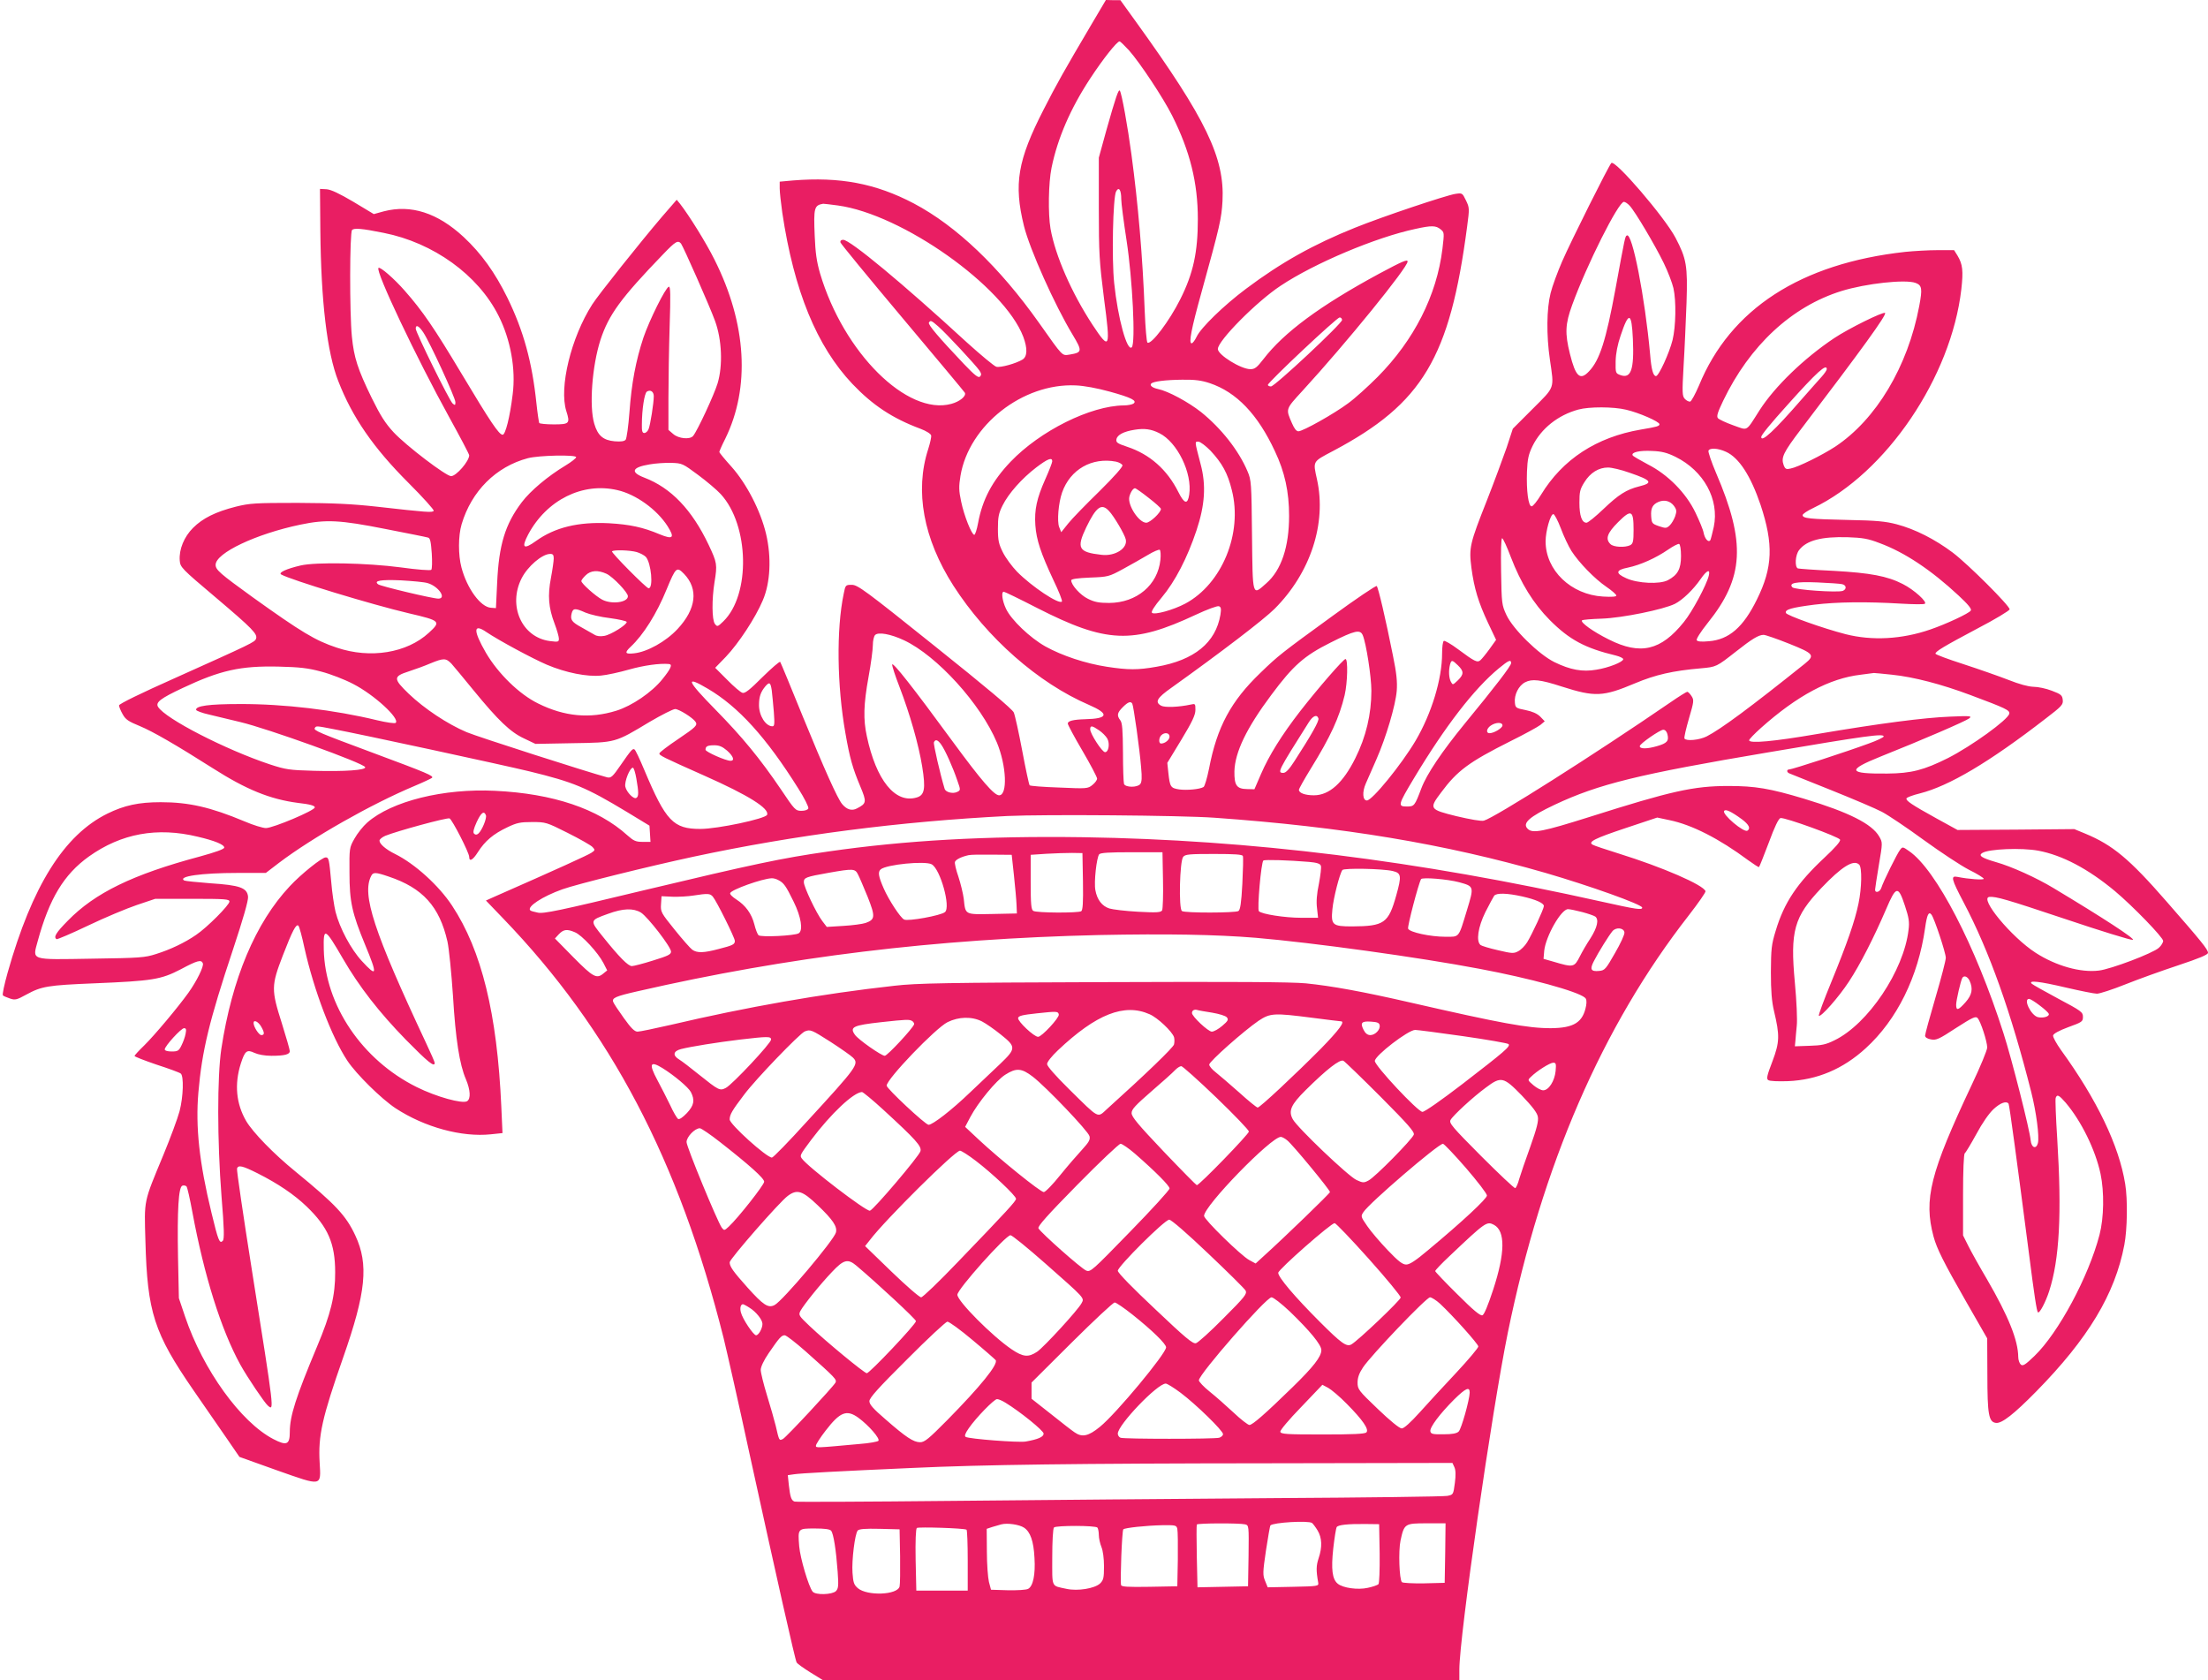
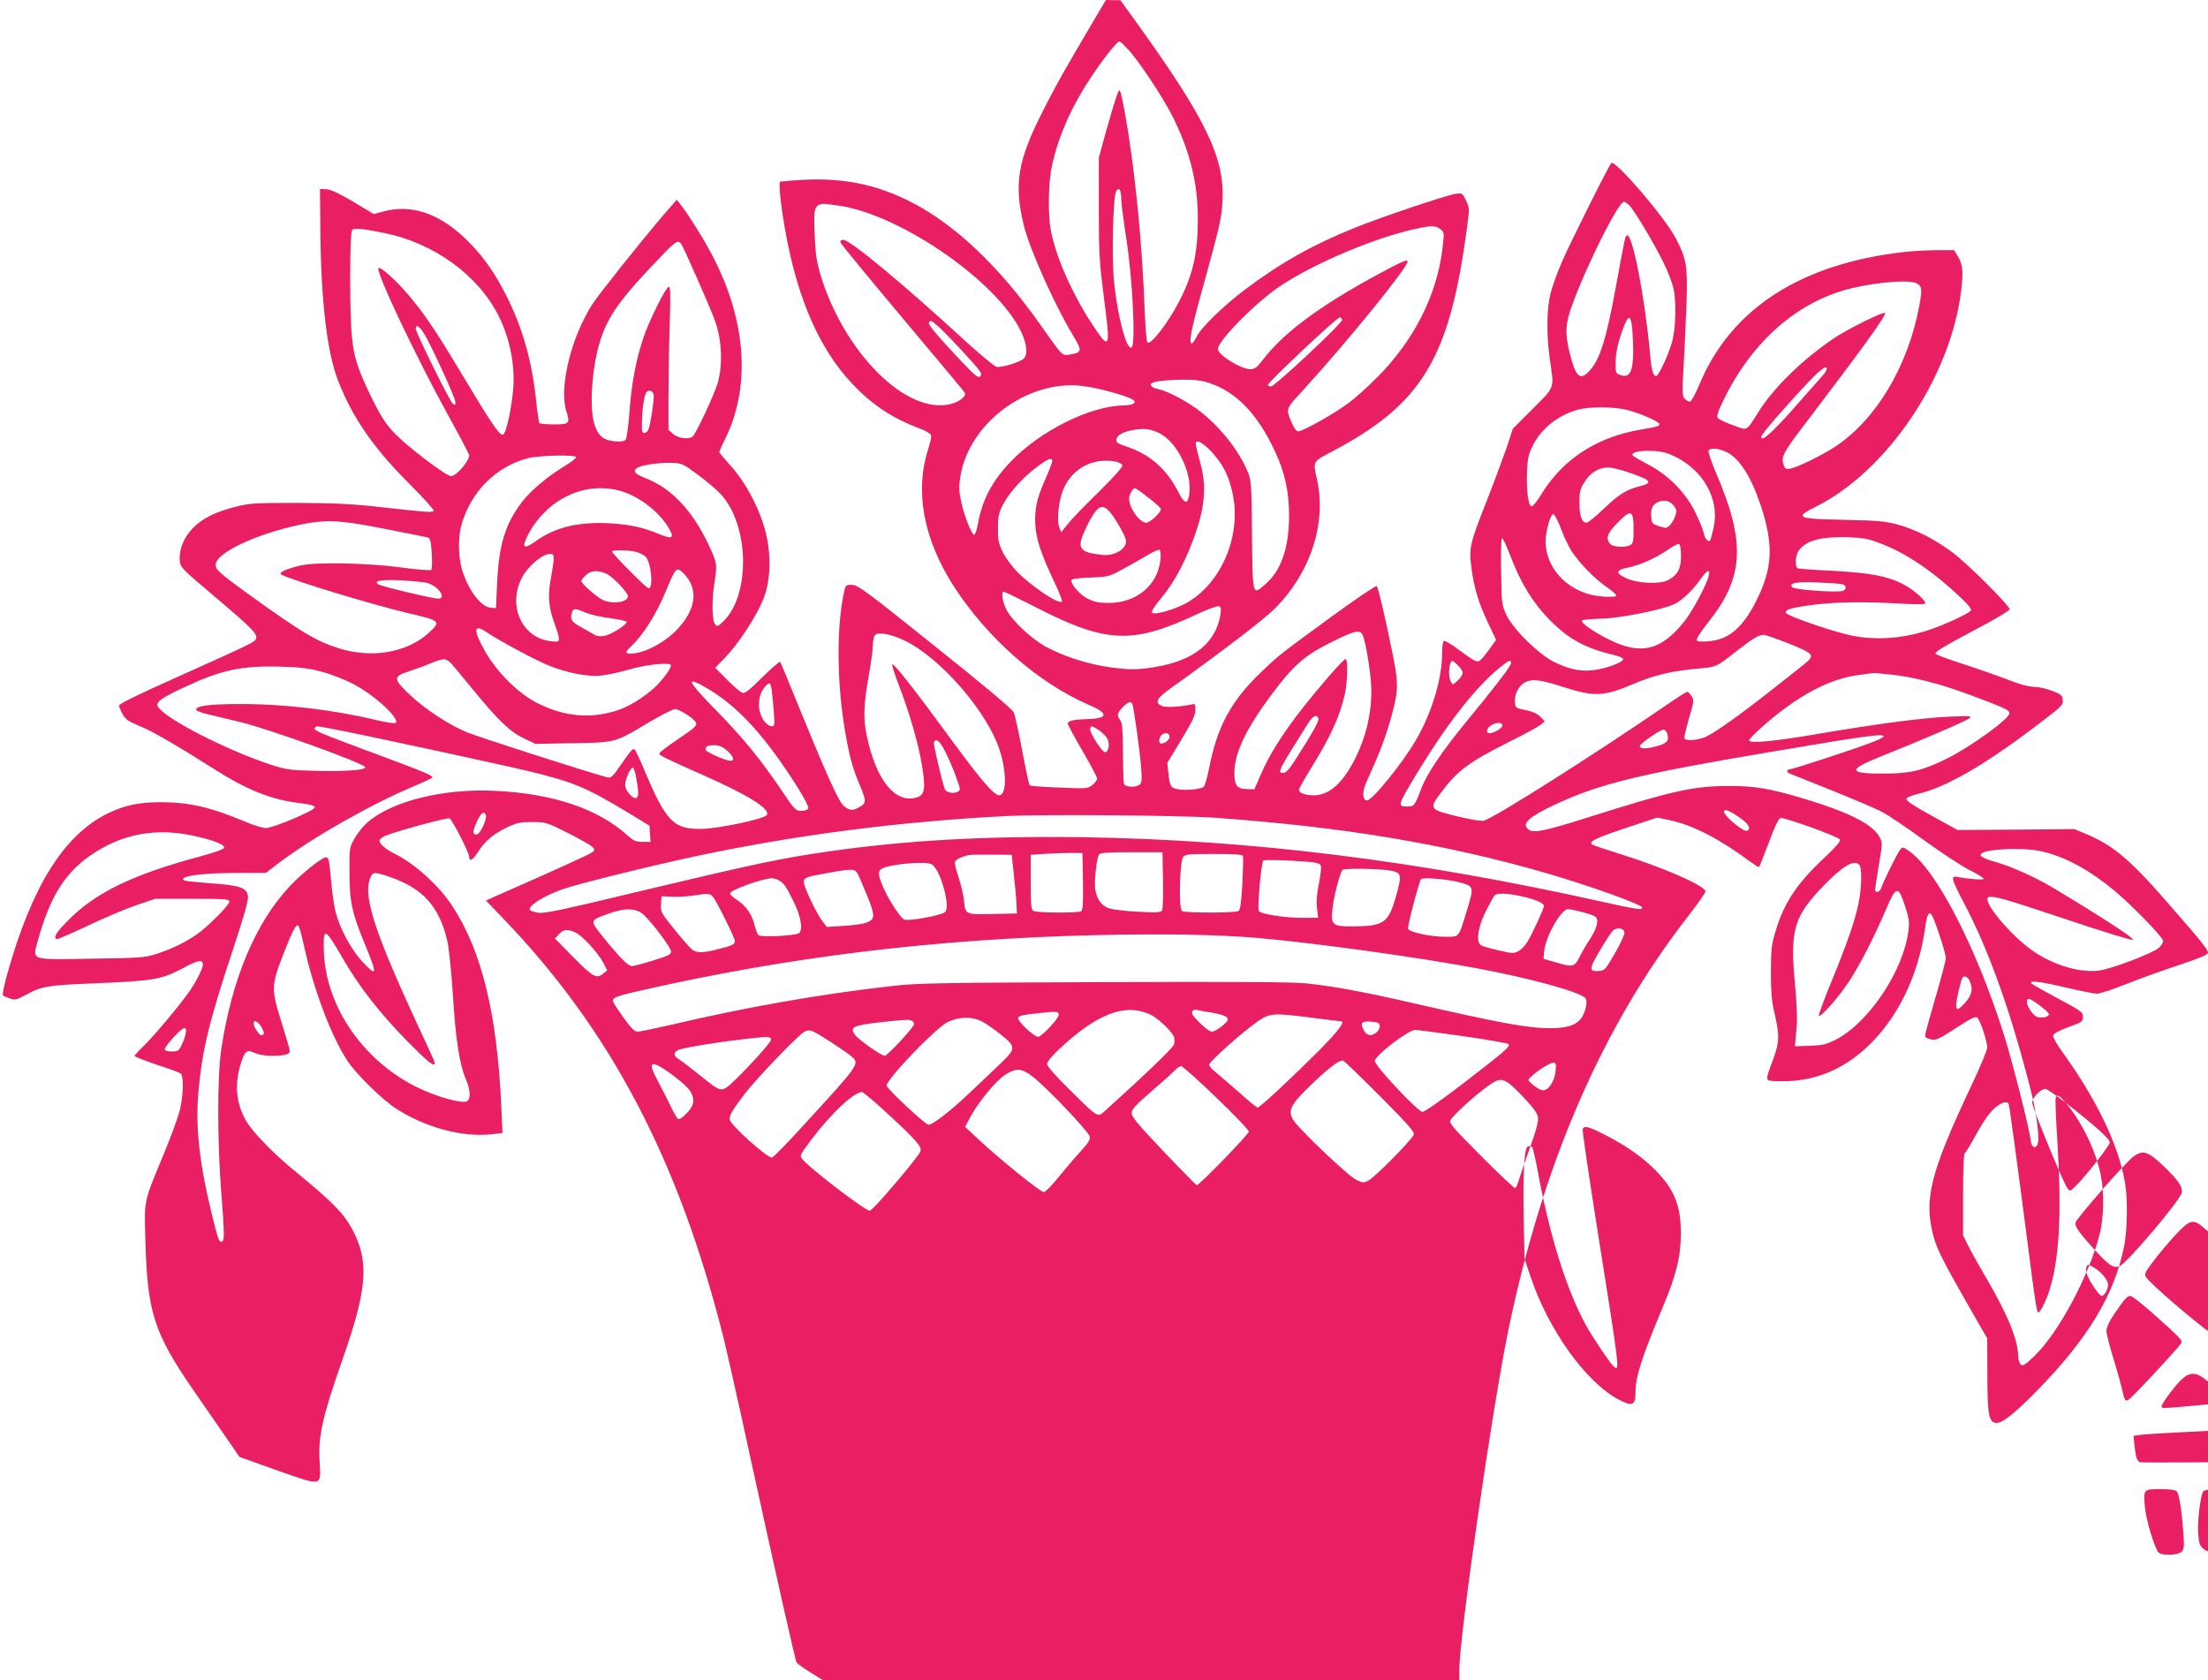
<svg xmlns="http://www.w3.org/2000/svg" version="1.0" width="1280pt" height="974pt" viewBox="0 0 1280 974" preserveAspectRatio="xMidYMid meet">
  <g transform="translate(0,974) scale(0.1,-0.1)" fill="#e91e63" stroke="none">
-     <path d="M6327 9598 c-161 -273 -201 -344 -277 -493 -151 -295 -174 -431 -114 -675 34 -136 178 -458 282 -630 57 -95 56 -103 -15 -115 -48 -7 -37 -18 -180 184 -229 323 -478 561 -726 692 -221 116 -429 155 -700 133 l-77 -7 0 -39 c0 -21 7 -84 15 -141 68 -454 200 -774 406 -992 118 -124 233 -200 394 -260 35 -13 61 -30 63 -39 2 -9 -6 -44 -17 -79 -79 -243 -28 -520 146 -792 195 -303 491 -564 786 -691 120 -52 112 -80 -23 -83 -68 -2 -100 -10 -100 -25 0 -7 38 -78 85 -158 47 -80 85 -153 85 -161 0 -9 -12 -25 -27 -37 -27 -22 -33 -22 -193 -15 -91 3 -168 9 -171 13 -4 4 -23 94 -43 200 -20 106 -42 206 -49 222 -8 19 -158 145 -457 384 -403 323 -448 356 -482 356 -36 0 -37 -1 -47 -52 -43 -206 -39 -532 10 -808 25 -144 42 -203 86 -308 38 -91 37 -99 -19 -128 -30 -16 -59 -7 -86 25 -27 32 -104 204 -227 505 -69 170 -128 313 -132 319 -3 5 -49 -35 -103 -88 -74 -74 -102 -96 -116 -91 -11 3 -51 37 -89 76 l-69 69 62 64 c74 78 171 225 214 327 44 102 51 249 19 385 -32 135 -113 291 -200 389 -39 43 -71 82 -71 86 0 4 15 39 34 76 146 297 125 667 -62 1039 -48 97 -147 256 -200 324 l-19 23 -85 -98 c-123 -144 -368 -451 -405 -509 -123 -193 -193 -481 -150 -618 23 -72 18 -77 -73 -77 -44 0 -81 4 -84 8 -2 4 -10 55 -16 112 -25 241 -75 423 -169 615 -71 144 -150 255 -253 351 -151 140 -305 190 -463 149 l-58 -16 -118 71 c-83 49 -130 71 -156 73 l-38 2 2 -240 c4 -413 39 -709 104 -874 81 -209 203 -386 406 -589 84 -84 151 -158 147 -163 -7 -11 -37 -9 -329 24 -146 16 -252 21 -460 22 -247 0 -277 -2 -358 -22 -118 -30 -192 -67 -248 -123 -52 -52 -82 -125 -77 -189 3 -39 9 -46 207 -213 216 -183 246 -214 235 -241 -7 -19 -23 -27 -471 -228 -193 -86 -323 -149 -323 -158 0 -7 9 -30 21 -51 17 -31 34 -42 100 -69 75 -31 213 -111 424 -245 193 -123 331 -179 492 -200 71 -8 98 -16 98 -26 0 -18 -240 -119 -283 -120 -18 0 -74 17 -125 39 -196 82 -322 111 -485 111 -128 0 -211 -18 -309 -66 -252 -124 -437 -420 -579 -923 -19 -68 -32 -127 -27 -131 4 -4 23 -12 41 -18 29 -10 39 -8 95 23 88 48 124 54 392 65 340 14 388 22 502 81 97 52 120 58 129 35 7 -17 -36 -104 -84 -171 -61 -85 -197 -247 -256 -305 -31 -30 -56 -57 -56 -61 0 -4 57 -26 127 -50 71 -23 134 -46 141 -52 18 -15 15 -133 -7 -218 -11 -41 -53 -155 -94 -254 -116 -280 -111 -255 -104 -499 11 -413 50 -533 278 -864 67 -97 155 -224 195 -282 l72 -105 218 -78 c264 -93 255 -95 247 46 -9 154 14 259 136 607 133 379 149 541 71 708 -54 116 -114 180 -346 370 -128 104 -248 228 -287 294 -58 100 -69 213 -31 333 24 74 35 83 79 62 22 -10 60 -17 98 -17 77 0 107 8 107 27 0 8 -21 81 -46 161 -62 195 -62 218 5 392 56 145 78 187 91 174 5 -5 21 -63 35 -129 55 -246 158 -517 249 -654 52 -78 196 -220 279 -275 168 -110 384 -169 553 -151 l67 7 -7 156 c-24 536 -114 903 -285 1162 -77 117 -216 243 -331 300 -53 26 -90 58 -90 77 0 8 15 20 33 28 66 27 358 107 373 101 15 -6 114 -199 114 -223 0 -30 21 -19 50 27 42 66 90 106 170 144 56 27 76 31 145 31 78 0 83 -1 206 -63 70 -35 135 -72 144 -82 16 -17 15 -19 -8 -34 -20 -13 -190 -91 -561 -254 l-49 -22 99 -103 c623 -647 1019 -1400 1279 -2434 19 -78 87 -377 149 -665 160 -731 265 -1198 274 -1214 4 -8 41 -34 81 -59 l73 -45 1844 0 1844 0 0 62 c0 193 188 1496 281 1953 199 972 547 1776 1049 2419 55 71 99 134 97 140 -11 36 -251 140 -502 218 -77 24 -146 47 -153 52 -27 16 12 36 192 96 l183 61 71 -15 c131 -27 289 -108 456 -232 33 -24 61 -42 63 -40 3 2 28 66 57 142 34 93 57 140 68 142 25 5 339 -109 345 -125 4 -10 -29 -47 -91 -105 -157 -147 -233 -259 -282 -423 -25 -81 -27 -105 -28 -240 0 -110 5 -170 18 -225 34 -143 33 -180 -9 -292 -32 -83 -36 -102 -24 -109 8 -6 59 -8 114 -6 169 7 319 70 451 191 181 165 304 414 344 697 11 78 21 98 37 77 17 -22 83 -222 83 -250 0 -15 -27 -119 -60 -231 -33 -112 -60 -211 -60 -220 0 -10 12 -18 34 -22 30 -6 46 1 145 66 95 61 114 70 125 58 18 -19 56 -136 56 -171 0 -15 -40 -112 -89 -215 -242 -513 -280 -664 -222 -881 19 -70 58 -148 186 -372 l125 -218 1 -209 c0 -234 8 -276 50 -281 34 -4 104 51 232 181 302 307 458 566 512 851 17 89 20 262 5 353 -36 223 -164 489 -372 776 -27 38 -48 76 -46 85 2 10 34 28 88 48 80 29 85 32 85 60 0 27 -9 34 -143 105 -78 42 -148 81 -154 87 -21 21 44 14 201 -23 82 -19 162 -35 177 -35 16 0 90 24 165 54 75 30 214 80 308 111 120 40 171 61 171 72 0 19 -38 66 -240 297 -216 248 -313 328 -472 394 l-63 26 -339 -3 -338 -2 -122 67 c-145 80 -178 103 -174 116 2 6 37 19 78 29 169 43 401 180 728 433 94 72 103 81 100 109 -3 27 -10 33 -63 53 -33 13 -81 23 -107 23 -31 1 -82 15 -145 40 -54 21 -171 62 -260 91 -90 29 -163 56 -163 61 0 13 48 42 242 145 104 54 188 105 188 112 0 21 -240 261 -330 329 -104 78 -219 136 -325 164 -65 17 -118 22 -280 25 -225 5 -265 9 -265 28 0 7 27 25 61 41 423 203 800 758 859 1268 12 107 8 145 -22 195 l-20 32 -96 0 c-53 0 -137 -5 -187 -10 -607 -67 -1014 -331 -1196 -775 -21 -49 -44 -91 -51 -93 -8 -1 -22 6 -31 16 -15 16 -16 35 -7 192 6 96 13 261 17 365 7 215 0 255 -64 377 -62 118 -351 455 -372 433 -16 -17 -234 -453 -285 -570 -26 -60 -57 -143 -67 -184 -23 -91 -25 -243 -4 -386 25 -172 31 -154 -100 -285 l-115 -115 -36 -110 c-21 -60 -72 -198 -114 -305 -100 -253 -105 -274 -90 -392 16 -119 40 -199 97 -320 l46 -97 -38 -53 c-21 -29 -45 -58 -53 -65 -18 -15 -32 -9 -130 64 -40 30 -77 51 -82 48 -6 -4 -10 -36 -10 -72 0 -149 -61 -349 -154 -507 -81 -137 -251 -346 -282 -346 -25 0 -28 50 -6 99 11 25 39 88 61 139 56 127 111 313 118 397 4 53 -1 103 -22 205 -42 211 -85 394 -94 403 -4 4 -120 -74 -257 -174 -296 -215 -316 -231 -417 -329 -171 -164 -252 -314 -298 -555 -11 -54 -25 -103 -32 -107 -21 -13 -96 -20 -141 -14 -50 8 -54 14 -63 97 l-6 57 82 135 c63 104 81 143 81 172 0 36 -1 37 -27 31 -69 -15 -150 -18 -171 -7 -39 21 -26 45 61 106 284 203 534 394 596 456 208 208 302 495 246 749 -24 109 -28 102 93 166 519 275 677 540 777 1300 14 106 14 110 -7 153 -21 43 -21 43 -62 37 -55 -9 -420 -131 -581 -196 -239 -96 -428 -201 -633 -355 -127 -95 -261 -225 -285 -277 -10 -21 -23 -38 -29 -38 -18 0 -2 83 57 295 108 390 116 427 122 530 13 250 -96 476 -499 1035 l-93 129 -42 0 -42 1 -84 -142z m218 -150 c66 -75 198 -275 250 -378 104 -207 149 -390 149 -600 0 -191 -26 -314 -102 -465 -63 -126 -168 -265 -190 -251 -5 3 -12 86 -16 183 -12 315 -38 619 -77 908 -21 158 -56 353 -67 369 -7 13 -24 -37 -78 -228 l-44 -160 0 -291 c0 -267 3 -311 30 -525 39 -294 34 -305 -67 -152 -121 185 -215 399 -243 556 -15 88 -12 266 6 354 35 170 109 342 224 517 74 113 155 215 170 215 5 0 29 -24 55 -52z m-45 -863 c0 -22 14 -130 31 -240 34 -222 53 -595 30 -618 -27 -27 -81 169 -102 372 -15 142 -7 497 11 531 16 30 30 10 30 -45z m2947 -37 c32 -34 148 -230 198 -333 24 -49 49 -115 56 -145 17 -75 14 -223 -5 -301 -19 -76 -80 -209 -96 -209 -16 0 -27 37 -34 125 -30 332 -104 710 -135 690 -10 -5 -10 -4 -66 -310 -55 -298 -91 -412 -153 -477 -52 -56 -78 -32 -111 101 -30 120 -27 173 13 283 85 234 268 598 300 598 7 0 22 -10 33 -22z m-4590 1 c373 -51 964 -469 1075 -761 25 -67 24 -114 -4 -132 -38 -23 -127 -48 -152 -42 -12 3 -89 67 -172 142 -371 341 -676 594 -716 594 -12 0 -18 -6 -16 -15 2 -8 163 -204 358 -436 195 -232 358 -427 363 -435 11 -19 -29 -52 -78 -65 -256 -70 -625 297 -761 756 -20 69 -27 120 -31 217 -7 164 -3 178 49 187 4 0 42 -4 85 -10z m3494 -138 c22 -18 22 -19 11 -113 -33 -271 -165 -530 -376 -743 -56 -56 -132 -125 -171 -153 -82 -61 -262 -162 -288 -162 -12 0 -24 16 -37 46 -37 85 -39 80 61 189 254 277 609 714 609 749 0 15 -33 0 -164 -70 -344 -186 -553 -341 -672 -496 -37 -48 -50 -58 -75 -58 -55 0 -189 83 -189 117 0 48 225 275 363 366 196 131 555 282 782 330 94 21 119 20 146 -2z m-6126 -21 c287 -57 546 -243 665 -480 70 -138 101 -310 82 -456 -16 -132 -42 -234 -58 -234 -21 0 -69 71 -239 355 -158 264 -225 362 -328 479 -62 71 -144 142 -153 133 -19 -18 220 -521 411 -867 63 -114 115 -213 115 -219 0 -34 -75 -121 -105 -121 -29 0 -259 175 -333 254 -49 53 -76 96 -127 199 -82 168 -103 235 -115 355 -14 139 -13 605 1 619 12 12 56 9 184 -17z m1723 -62 c14 -19 165 -360 197 -448 40 -109 46 -259 15 -362 -20 -66 -117 -275 -142 -305 -18 -22 -84 -16 -115 11 l-28 24 0 184 c0 100 3 288 7 416 6 184 5 233 -5 230 -20 -7 -113 -195 -147 -295 -44 -133 -69 -265 -81 -432 -6 -80 -16 -152 -22 -160 -8 -9 -27 -12 -64 -9 -66 6 -98 33 -118 102 -30 101 -13 333 36 486 48 146 118 242 364 497 72 75 85 82 103 61z m7157 -228 c37 -14 40 -33 21 -134 -66 -351 -250 -658 -487 -815 -75 -49 -216 -119 -259 -127 -25 -6 -31 -3 -40 20 -16 44 -2 73 99 206 358 470 499 665 489 676 -10 9 -211 -90 -295 -146 -175 -117 -343 -279 -432 -417 -83 -130 -65 -119 -154 -88 -42 15 -82 34 -88 41 -9 11 -2 33 30 100 154 321 397 547 686 637 142 44 371 69 430 47z m-3325 -215 c0 -20 -390 -385 -412 -385 -10 0 -18 4 -18 9 0 15 400 391 416 391 8 0 14 -7 14 -15z m1686 -111 c8 -177 -11 -231 -73 -208 -27 10 -28 12 -27 79 1 47 11 97 29 150 47 141 64 137 71 -21z m-4027 74 c45 -39 218 -225 239 -256 12 -18 12 -26 3 -35 -9 -9 -30 7 -93 73 -147 155 -210 229 -203 240 9 15 14 13 54 -22z m-2985 -35 c38 -57 186 -379 186 -404 0 -18 -2 -20 -16 -8 -18 15 -214 412 -214 434 0 26 19 16 44 -22z m8136 -213 c0 -6 -13 -25 -29 -43 -16 -17 -68 -77 -117 -132 -159 -183 -234 -252 -234 -218 0 11 52 75 154 188 169 189 226 240 226 205z m-3577 -81 c155 -52 278 -180 378 -395 57 -120 82 -235 82 -374 0 -180 -45 -315 -132 -391 -82 -73 -79 -83 -83 279 -3 302 -4 319 -26 370 -51 121 -153 250 -270 344 -74 58 -190 121 -249 133 -33 7 -50 21 -39 32 12 12 83 21 179 22 75 1 112 -4 160 -20z m-580 -49 c127 -35 162 -53 137 -70 -8 -5 -33 -10 -55 -10 -193 -2 -485 -147 -657 -327 -106 -111 -163 -219 -188 -355 -7 -38 -17 -68 -22 -68 -15 0 -59 110 -76 192 -14 65 -14 88 -4 150 49 293 361 538 668 524 50 -2 124 -16 197 -36z m-2643 -27 c0 -39 -20 -166 -30 -190 -5 -13 -16 -23 -25 -23 -11 0 -15 11 -14 48 0 88 15 183 29 192 21 13 40 0 40 -27z m5637 -78 c74 -17 193 -69 193 -84 0 -11 -12 -15 -108 -31 -257 -44 -453 -172 -578 -377 -23 -38 -47 -68 -55 -68 -19 0 -31 90 -27 201 3 74 9 100 32 148 50 102 148 180 266 212 62 17 203 17 277 -1z m-2706 -136 c104 -52 192 -232 173 -356 -9 -59 -28 -55 -63 15 -65 130 -166 219 -296 262 -57 19 -66 25 -63 43 4 26 42 46 106 56 57 9 95 4 143 -20z m296 -101 c68 -73 100 -131 124 -229 64 -250 -57 -544 -270 -658 -70 -37 -179 -67 -193 -53 -6 6 13 37 56 88 78 93 149 230 202 389 49 147 57 262 24 385 -35 135 -35 130 -13 130 11 0 42 -24 70 -52z m2989 -7 c75 -34 143 -139 200 -307 76 -229 71 -363 -21 -549 -79 -161 -162 -233 -279 -242 -42 -4 -66 -2 -70 6 -4 6 23 49 63 99 212 263 223 466 49 871 -27 63 -46 121 -44 128 7 18 54 16 102 -6z m-293 -29 c164 -81 255 -247 222 -406 -8 -36 -17 -71 -20 -77 -11 -16 -32 7 -39 43 -3 18 -25 70 -47 116 -55 115 -160 221 -276 280 -45 24 -85 47 -88 52 -11 18 39 30 112 26 56 -2 87 -10 136 -34z m-6373 -2 c0 -6 -28 -28 -61 -48 -103 -62 -203 -146 -254 -213 -97 -128 -133 -248 -143 -468 l-7 -146 -29 2 c-60 4 -139 112 -171 234 -19 71 -19 183 1 250 57 192 199 334 384 383 65 17 280 21 280 6z m2760 -24 c0 -7 -18 -54 -40 -103 -50 -112 -64 -178 -58 -267 6 -86 32 -163 105 -319 31 -64 53 -120 49 -124 -18 -18 -175 87 -260 173 -29 30 -66 80 -82 112 -24 48 -29 69 -29 137 0 67 4 89 27 135 34 69 112 157 196 221 66 50 92 60 92 35z m370 -2 c17 -4 34 -13 37 -21 3 -8 -47 -65 -134 -151 -77 -75 -159 -159 -181 -187 l-40 -50 -12 30 c-13 34 -4 140 17 200 47 134 173 206 313 179z m-2423 -77 c50 -37 109 -87 131 -111 166 -180 174 -584 15 -738 -33 -32 -35 -32 -49 -14 -17 24 -18 141 -2 241 17 103 15 113 -34 217 -97 204 -218 330 -372 389 -84 32 -73 60 29 77 33 6 90 10 126 9 64 -2 67 -4 156 -70z m5399 13 c129 -44 139 -59 58 -79 -76 -19 -121 -48 -209 -132 -45 -43 -89 -79 -98 -79 -27 0 -41 41 -41 116 0 62 3 78 29 119 34 55 83 85 137 85 21 0 77 -13 124 -30z m-5867 -101 c107 -24 229 -112 291 -209 43 -68 32 -79 -46 -47 -97 41 -173 57 -294 64 -178 9 -313 -24 -423 -103 -72 -52 -86 -40 -45 38 107 200 315 304 517 257z m3080 -45 c39 -30 71 -59 71 -64 0 -21 -63 -80 -85 -80 -43 0 -110 103 -98 151 7 27 22 49 33 49 4 0 40 -25 79 -56z m3044 -45 c17 -23 18 -32 8 -62 -7 -19 -21 -43 -32 -53 -18 -17 -23 -17 -62 -4 -40 14 -42 17 -45 58 -3 46 8 68 43 83 34 14 67 5 88 -22z m-3274 -31 c28 -29 90 -134 97 -164 13 -52 -62 -100 -141 -90 -133 15 -146 38 -88 159 58 120 89 142 132 95z m3041 -109 c0 -67 -3 -80 -19 -89 -30 -15 -97 -12 -115 6 -31 30 -19 64 44 127 77 77 90 70 90 -44z m-422 9 c17 -46 45 -105 62 -132 44 -68 134 -161 203 -208 31 -21 57 -44 57 -50 0 -7 -25 -9 -77 -6 -186 11 -333 152 -333 320 0 59 28 158 45 158 6 0 26 -37 43 -82z m-6815 -4 c128 -25 239 -47 248 -50 13 -3 17 -23 22 -92 3 -48 2 -91 -3 -95 -4 -5 -84 1 -176 14 -196 26 -494 32 -582 11 -81 -19 -130 -41 -112 -52 57 -32 523 -174 740 -225 184 -43 188 -47 116 -113 -127 -117 -339 -152 -534 -86 -124 41 -205 90 -487 292 -191 138 -215 159 -215 188 0 68 233 179 492 233 149 31 228 27 491 -25z m8663 -82 c144 -53 298 -155 458 -304 56 -52 77 -78 71 -87 -9 -16 -144 -79 -235 -110 -165 -57 -338 -66 -491 -27 -132 34 -342 109 -346 123 -7 20 33 31 165 48 132 16 300 18 502 6 69 -4 131 -5 138 -1 18 9 -62 82 -128 115 -90 46 -188 64 -399 76 -108 5 -202 12 -208 14 -20 7 -16 79 7 107 43 56 130 78 280 74 87 -3 119 -8 186 -34z m-2138 -80 c59 -154 131 -270 227 -367 113 -113 203 -162 383 -205 23 -6 42 -15 42 -21 0 -16 -85 -50 -156 -61 -80 -14 -151 -1 -243 44 -91 45 -239 190 -278 273 -27 58 -28 66 -31 253 -2 113 0 192 6 192 5 0 28 -49 50 -108z m987 5 c0 -75 -19 -110 -76 -140 -47 -25 -175 -19 -241 11 -65 29 -62 48 10 62 71 15 161 55 232 104 29 20 58 35 64 33 6 -2 11 -31 11 -70z m-3018 -22 c-15 -146 -137 -249 -297 -250 -59 0 -85 5 -123 24 -44 21 -97 80 -97 107 0 8 37 13 108 16 106 4 110 5 193 50 46 25 111 62 143 81 33 20 64 33 69 30 5 -3 7 -29 4 -58z m-3036 45 c20 -6 43 -18 53 -28 31 -35 45 -182 16 -182 -13 0 -219 208 -212 214 9 10 104 7 143 -4z m-481 -37 c0 -14 -7 -65 -16 -112 -20 -104 -14 -174 21 -266 14 -37 25 -76 25 -87 0 -19 -4 -20 -52 -14 -163 21 -245 205 -164 364 35 69 118 140 164 141 17 1 22 -5 22 -26z m756 -90 c84 -88 70 -203 -38 -319 -68 -73 -176 -133 -252 -141 -53 -6 -57 3 -20 38 73 68 151 191 209 334 53 128 58 132 101 88z m-450 1 c38 -18 124 -108 124 -130 0 -36 -93 -49 -149 -20 -38 20 -121 94 -121 108 0 5 11 20 25 33 29 29 71 32 121 9z m6390 -11 c-13 -54 -96 -209 -144 -268 -133 -166 -252 -194 -435 -102 -93 46 -167 100 -156 111 4 4 56 8 115 10 118 4 358 53 424 86 45 23 107 83 149 144 36 52 57 60 47 19z m-7427 -43 c63 -18 112 -90 62 -90 -33 0 -335 72 -349 83 -27 21 14 28 133 23 66 -4 136 -10 154 -16z m8199 -6 c26 -5 29 -29 5 -39 -30 -11 -282 6 -293 21 -21 25 21 33 145 28 66 -3 130 -7 143 -10z m-4666 -138 c402 -205 554 -211 921 -39 66 31 124 52 133 49 13 -5 14 -15 9 -49 -27 -162 -151 -264 -371 -302 -108 -19 -163 -19 -287 0 -124 19 -260 64 -357 118 -89 50 -198 154 -228 218 -22 46 -29 99 -13 99 5 0 92 -42 193 -94z m-2618 -27 c26 -11 90 -26 142 -32 52 -7 96 -17 97 -22 3 -15 -90 -74 -130 -81 -24 -4 -43 -2 -57 7 -12 7 -45 26 -74 42 -59 32 -67 45 -58 82 8 30 20 31 80 4z m-574 -113 c71 -48 268 -154 350 -189 111 -47 234 -71 314 -63 34 3 107 19 163 35 85 24 177 37 231 32 22 -2 12 -26 -38 -88 -61 -76 -177 -155 -268 -183 -152 -47 -299 -34 -452 42 -109 53 -232 173 -303 294 -75 130 -74 173 3 120z m5080 -18 c20 -47 50 -242 50 -322 0 -136 -31 -267 -93 -391 -71 -143 -151 -215 -240 -215 -51 0 -87 13 -87 32 0 6 31 61 69 123 115 186 165 296 196 425 17 73 20 210 5 210 -12 0 -159 -169 -264 -304 -105 -136 -179 -254 -226 -363 l-38 -88 -42 1 c-61 1 -75 21 -74 103 3 110 69 249 214 443 127 171 191 227 343 303 141 71 172 78 187 43z m-2660 -29 c192 -90 445 -369 539 -593 56 -135 63 -306 13 -306 -29 0 -102 84 -268 310 -232 317 -349 465 -352 448 -1 -8 18 -67 43 -131 60 -157 110 -331 131 -460 21 -130 14 -167 -33 -180 -124 -36 -234 101 -288 356 -21 97 -19 183 10 343 14 76 25 159 25 185 0 25 6 51 13 58 18 19 90 6 167 -30z m5131 -20 c145 -58 152 -67 92 -116 -316 -253 -486 -379 -570 -422 -43 -21 -117 -28 -128 -12 -3 6 9 57 26 116 29 99 30 107 15 130 -9 14 -20 25 -25 25 -4 0 -48 -27 -97 -61 -440 -302 -1021 -670 -1082 -686 -16 -4 -78 7 -159 26 -157 39 -160 43 -89 137 94 127 162 177 401 297 83 41 161 84 175 95 l25 21 -26 27 c-18 18 -46 30 -85 38 -56 11 -59 13 -62 43 -5 46 22 99 59 118 40 21 88 16 214 -25 191 -61 238 -59 423 19 119 50 220 73 382 87 90 8 91 9 202 96 95 75 133 98 162 98 10 0 77 -23 147 -51z m-7754 -116 c14 -16 71 -84 127 -153 145 -177 214 -243 293 -280 l67 -32 215 4 c252 4 245 2 446 123 70 41 137 75 149 75 22 0 103 -51 118 -74 13 -20 3 -30 -102 -101 -57 -38 -105 -75 -107 -81 -4 -12 15 -21 262 -131 252 -112 376 -189 362 -226 -9 -23 -287 -82 -387 -82 -157 0 -200 45 -325 342 -26 62 -51 116 -57 119 -10 7 -20 -4 -80 -91 -46 -67 -56 -76 -78 -71 -115 31 -748 234 -815 262 -111 47 -245 136 -336 223 -90 87 -90 100 0 129 37 12 95 33 127 47 76 31 89 31 121 -2z m5835 -10 c35 -34 35 -52 -1 -87 -29 -27 -29 -28 -40 -8 -12 23 -14 65 -5 100 8 28 12 28 46 -5z m308 13 c0 -16 -93 -137 -269 -351 -131 -160 -220 -292 -251 -374 -39 -103 -41 -106 -85 -106 -53 0 -51 9 42 164 182 303 349 519 492 637 57 47 71 53 71 30z m-6898 -49 c54 -14 137 -46 186 -72 121 -62 271 -200 246 -225 -5 -5 -53 2 -108 15 -247 60 -540 95 -796 94 -180 0 -257 -11 -253 -34 1 -5 34 -18 75 -27 40 -10 121 -29 179 -43 158 -37 719 -239 726 -262 6 -17 -116 -26 -297 -21 -143 4 -163 7 -255 37 -256 85 -607 265 -649 334 -15 26 15 49 143 109 218 103 336 129 556 124 121 -3 169 -8 247 -29z m9106 -18 c126 -13 287 -55 455 -118 206 -77 229 -88 225 -108 -7 -35 -218 -187 -355 -257 -140 -70 -213 -89 -353 -90 -228 -2 -236 19 -37 99 241 96 493 205 513 221 17 14 7 15 -111 10 -152 -6 -406 -39 -772 -101 -250 -43 -393 -56 -393 -36 0 6 31 38 69 72 210 187 397 287 578 308 38 5 72 9 76 10 4 0 51 -4 105 -10z m-6865 -81 c177 -104 339 -282 525 -579 35 -55 61 -107 58 -115 -3 -8 -19 -14 -40 -14 -34 0 -39 5 -118 123 -122 180 -225 305 -380 463 -168 171 -179 201 -45 122z m371 -10 c3 -24 8 -80 12 -125 5 -69 4 -83 -8 -83 -39 0 -78 61 -78 123 0 49 10 77 38 110 23 26 29 21 36 -25z m2090 -77 c7 -11 43 -265 51 -368 6 -61 4 -87 -5 -98 -17 -21 -86 -20 -94 1 -3 9 -6 91 -6 182 -1 131 -4 171 -15 186 -22 29 -19 44 14 77 30 30 46 36 55 20z m1079 -85 c6 -14 -42 -98 -139 -248 -30 -47 -50 -68 -64 -68 -37 0 -33 8 147 293 24 38 47 48 56 23z m1067 -41 c0 -15 -49 -45 -75 -45 -22 0 -18 27 7 44 29 20 68 21 68 1z m-6779 -21 c161 -30 975 -206 1137 -245 258 -63 328 -92 567 -236 l130 -79 3 -47 3 -47 -46 0 c-39 0 -52 6 -88 38 -170 154 -431 242 -767 258 -298 15 -600 -60 -741 -184 -25 -22 -58 -64 -74 -93 -30 -53 -30 -56 -29 -199 0 -167 15 -233 90 -415 74 -178 71 -193 -19 -95 -62 67 -128 190 -152 285 -8 33 -20 112 -25 175 -12 130 -14 140 -32 140 -22 0 -143 -97 -208 -167 -199 -212 -335 -536 -397 -943 -24 -162 -24 -531 1 -853 16 -195 17 -250 7 -260 -18 -18 -26 1 -65 163 -71 292 -93 498 -76 697 21 242 62 413 201 830 59 178 89 283 87 305 -5 52 -48 67 -218 78 -78 6 -146 13 -152 16 -39 24 98 44 310 44 l163 0 77 59 c193 146 532 339 787 446 50 21 94 42 99 46 13 11 -27 28 -339 144 -317 118 -349 131 -340 145 8 13 8 13 106 -6z m4440 -7 c18 -12 40 -34 48 -48 16 -29 8 -79 -13 -79 -17 0 -86 107 -86 132 0 24 10 23 51 -5z m3295 -22 c10 -40 -1 -53 -60 -70 -58 -17 -101 -17 -100 0 0 14 116 94 136 95 11 0 20 -10 24 -25z m-2886 -15 c0 -18 -26 -40 -49 -40 -15 0 -14 33 1 48 19 19 48 15 48 -8z m4140 1 c0 -5 -39 -24 -87 -41 -127 -47 -444 -150 -460 -150 -16 0 -17 -16 0 -23 6 -3 116 -46 242 -97 127 -51 259 -107 295 -126 36 -19 145 -92 242 -163 98 -71 216 -149 263 -173 47 -23 85 -47 85 -52 0 -8 -89 -2 -152 11 -41 8 -37 -10 36 -149 149 -283 274 -636 391 -1097 30 -119 48 -259 39 -297 -10 -38 -38 -27 -42 16 -5 59 -109 470 -158 622 -162 507 -390 946 -546 1054 -37 26 -39 27 -53 8 -17 -21 -99 -187 -109 -221 -8 -24 -36 -32 -36 -10 0 6 10 71 22 143 22 130 22 130 2 165 -42 73 -174 140 -435 219 -200 60 -284 74 -439 74 -202 0 -331 -29 -804 -179 -273 -86 -332 -98 -360 -69 -33 32 10 70 156 139 255 120 485 177 1239 304 571 97 669 110 669 92z m-5463 -48 c23 -33 67 -131 93 -208 19 -54 19 -55 0 -65 -25 -13 -68 -3 -74 18 -25 82 -66 259 -62 269 8 20 23 15 43 -14z m-1242 -34 c36 -32 46 -59 20 -59 -28 0 -145 52 -145 64 0 20 11 26 51 26 29 0 47 -8 74 -31z m-526 -162 c14 -80 14 -104 0 -112 -15 -10 -57 33 -64 65 -6 29 26 110 44 110 5 0 14 -28 20 -63z m6409 -236 c41 -31 52 -53 32 -66 -21 -13 -148 95 -135 114 7 13 40 -2 103 -48z m-7281 23 c6 -17 -23 -88 -44 -106 -10 -8 -17 -8 -25 0 -7 7 -3 26 15 66 26 56 43 69 54 40z m4223 -14 c746 -53 1338 -152 1920 -320 254 -74 560 -183 560 -201 0 -15 -31 -11 -237 35 -1071 239 -2033 358 -3003 373 -564 8 -1031 -18 -1480 -83 -268 -38 -436 -74 -1065 -224 -494 -119 -586 -138 -618 -130 -21 4 -41 10 -43 13 -21 21 71 81 186 122 83 30 504 134 760 189 589 126 1194 204 1820 236 216 10 1003 4 1200 -10z m-5894 -110 c99 -23 154 -46 154 -63 0 -9 -51 -27 -142 -52 -389 -104 -608 -211 -765 -372 -69 -70 -84 -95 -65 -107 4 -2 87 33 183 79 96 46 223 99 282 119 l107 36 215 0 c191 0 215 -2 215 -16 0 -20 -129 -150 -193 -193 -65 -45 -149 -85 -232 -111 -65 -21 -93 -23 -370 -27 -366 -6 -347 -12 -316 103 67 245 151 385 296 489 188 134 396 172 631 115z m10670 -81 c139 -26 289 -105 444 -234 105 -88 280 -269 280 -289 0 -9 -11 -28 -25 -40 -33 -31 -278 -124 -348 -132 -106 -13 -248 27 -366 103 -140 90 -330 319 -268 324 38 3 95 -13 436 -127 205 -69 383 -124 395 -122 19 3 -171 127 -461 301 -98 59 -241 124 -333 150 -83 24 -103 38 -78 53 38 23 226 31 324 13z m-5538 -178 c2 -125 -1 -166 -10 -173 -18 -11 -260 -10 -278 2 -12 7 -15 38 -15 167 l0 158 90 6 c50 3 117 5 150 5 l60 -1 3 -164z m464 8 c2 -88 -1 -167 -5 -176 -8 -12 -29 -14 -140 -8 -73 4 -147 13 -166 19 -43 14 -71 51 -81 106 -9 47 7 188 22 208 8 9 58 12 189 12 l178 0 3 -161z m-864 26 c7 -66 14 -142 15 -170 l2 -50 -142 -3 c-162 -3 -156 -6 -166 88 -4 31 -18 88 -31 128 -14 40 -23 79 -20 86 5 14 38 30 79 39 11 3 72 4 135 3 l115 -1 13 -120z m1327 113 c3 -7 1 -80 -3 -161 -6 -112 -12 -151 -23 -158 -18 -11 -309 -12 -327 0 -20 12 -13 291 7 314 11 15 37 17 178 17 122 0 165 -3 168 -12z m383 -34 c45 -4 65 -10 69 -22 4 -8 -2 -55 -11 -104 -13 -61 -16 -106 -11 -143 l6 -55 -98 0 c-95 0 -228 21 -245 38 -11 11 13 285 26 294 9 6 145 2 264 -8z m-2187 -14 c50 -27 112 -249 77 -277 -23 -20 -216 -55 -237 -43 -22 11 -89 114 -118 180 -31 71 -35 96 -17 111 34 28 256 50 295 29z m5377 -2 c17 -17 15 -134 -4 -225 -21 -102 -66 -231 -158 -456 -43 -104 -75 -191 -72 -195 11 -10 115 107 175 199 64 97 145 256 215 419 58 136 70 138 109 20 23 -69 27 -95 21 -140 -27 -236 -235 -546 -429 -640 -50 -25 -75 -30 -145 -32 l-85 -3 3 30 c1 17 5 56 8 89 4 32 -1 145 -11 250 -28 301 -5 381 153 548 119 125 188 168 220 136z m-2704 -37 c50 -12 52 -28 20 -142 -45 -160 -69 -178 -256 -179 -113 0 -123 8 -114 99 6 66 42 206 58 228 10 12 234 8 292 -6z m-3100 -20 c8 -15 33 -74 56 -130 45 -114 44 -131 -12 -151 -18 -6 -76 -14 -129 -17 l-96 -6 -26 34 c-35 46 -107 198 -107 225 0 27 10 31 145 55 142 25 152 24 169 -10z m-2721 -12 c198 -66 295 -174 341 -377 9 -41 23 -182 32 -315 15 -251 38 -398 75 -483 26 -62 29 -113 7 -127 -26 -17 -179 25 -293 82 -316 157 -531 475 -538 797 -3 132 6 128 111 -53 94 -162 209 -310 365 -470 126 -128 167 -162 167 -134 0 5 -23 58 -51 117 -302 644 -373 860 -317 967 11 22 25 22 101 -4z m2260 -21 c31 -16 43 -33 88 -125 43 -87 56 -167 29 -183 -23 -14 -220 -24 -233 -11 -6 6 -17 34 -24 63 -16 62 -51 110 -104 144 -22 14 -39 30 -36 37 6 20 186 84 240 86 10 1 28 -4 40 -11z m3946 -12 c87 -24 87 -24 45 -162 -50 -164 -42 -154 -125 -154 -87 0 -208 26 -216 47 -5 13 60 261 75 287 7 12 154 0 221 -18z m-4327 -83 c21 -24 128 -239 128 -257 0 -20 -11 -26 -94 -47 -86 -23 -125 -24 -153 -4 -11 8 -57 60 -102 116 -79 98 -82 103 -79 148 l3 46 65 -3 c36 -1 90 2 120 7 84 13 96 12 112 -6z m4691 1 c81 -18 127 -39 127 -56 0 -16 -68 -163 -97 -210 -13 -21 -36 -44 -52 -52 -25 -14 -37 -13 -117 6 -49 11 -95 25 -101 30 -27 22 -15 104 28 191 23 45 46 88 51 95 14 17 75 15 161 -4z m-5107 -94 c40 -26 174 -199 174 -226 0 -17 -18 -25 -105 -52 -57 -18 -112 -32 -122 -32 -22 0 -74 53 -167 169 -78 97 -79 95 29 134 87 32 146 34 191 7z m5457 3 c34 -9 68 -21 75 -26 22 -17 12 -63 -28 -126 -22 -33 -49 -80 -61 -104 -33 -65 -37 -66 -155 -31 l-56 16 4 47 c9 84 98 241 138 241 11 0 48 -8 83 -17z m244 -118 c2 -11 -23 -65 -55 -120 -53 -93 -59 -100 -91 -103 -49 -5 -56 9 -31 57 26 51 87 149 108 174 21 24 66 19 69 -8z m-6084 1 c40 -16 134 -118 165 -178 l22 -43 -21 -17 c-40 -34 -60 -23 -174 92 l-108 110 23 25 c27 28 47 31 93 11z m3947 -32 c329 -28 946 -113 1298 -180 293 -55 566 -130 610 -167 9 -7 11 -22 7 -46 -18 -97 -70 -130 -205 -131 -134 0 -286 28 -815 149 -274 63 -456 96 -605 111 -82 8 -421 10 -1175 7 -913 -3 -1081 -6 -1210 -21 -424 -47 -855 -123 -1298 -227 -92 -21 -178 -39 -191 -39 -17 0 -37 19 -79 78 -31 43 -59 85 -62 94 -9 23 13 33 141 62 872 200 1726 304 2674 326 395 8 677 3 910 -16z m4138 -249 c21 -47 14 -82 -24 -125 -42 -47 -54 -50 -54 -14 0 25 27 141 36 156 10 16 31 7 42 -17z m406 -143 c27 -20 51 -42 53 -49 5 -15 -32 -26 -63 -19 -40 10 -87 106 -51 106 6 0 34 -17 61 -38z m-5160 -51 c47 -20 131 -100 142 -133 3 -11 3 -29 0 -42 -4 -18 -166 -174 -388 -374 -58 -53 -42 -61 -219 113 -81 80 -129 135 -129 147 0 12 26 45 63 80 222 210 385 274 531 209z m363 9 c40 -7 78 -18 85 -27 11 -13 7 -21 -26 -49 -22 -19 -49 -34 -61 -34 -21 0 -115 88 -115 108 0 15 13 22 29 18 9 -3 48 -10 88 -16z m-889 -11 c3 -19 -99 -129 -120 -129 -24 0 -119 90 -116 109 3 13 25 18 108 27 120 13 124 12 128 -7z m1472 -19 c85 -11 158 -20 163 -20 27 0 -9 -49 -115 -158 -152 -153 -354 -342 -367 -342 -6 0 -54 39 -108 88 -54 48 -115 100 -135 116 -21 16 -38 36 -38 45 0 18 200 195 286 254 68 45 89 46 314 17z m-1917 -21 c23 -12 72 -46 109 -76 89 -71 89 -81 -4 -170 -40 -38 -118 -112 -173 -164 -107 -103 -218 -189 -242 -189 -18 0 -243 210 -243 227 0 38 283 333 353 368 65 32 141 34 200 4z m-404 2 c7 -5 12 -14 10 -19 -9 -25 -155 -182 -170 -182 -19 0 -154 94 -173 122 -32 45 -10 55 153 73 147 16 163 17 180 6z m-3776 -30 c21 -36 22 -51 2 -51 -14 0 -45 48 -45 70 0 21 26 9 43 -19z m6485 6 c5 -25 -26 -57 -54 -57 -16 0 -29 10 -39 30 -21 41 -12 52 43 48 36 -2 48 -7 50 -21z m-6922 -49 c-3 -18 -14 -48 -24 -68 -15 -31 -21 -35 -57 -35 -24 0 -40 5 -40 12 0 19 95 123 112 123 12 0 14 -7 9 -32z m3740 -48 c60 -39 117 -79 128 -90 38 -37 26 -53 -267 -372 -104 -115 -195 -208 -202 -208 -31 0 -245 193 -245 221 0 28 14 52 84 144 68 91 321 353 351 366 33 13 38 11 151 -61z m3664 34 c140 -20 260 -41 265 -46 13 -13 -20 -41 -269 -233 -120 -92 -217 -160 -230 -160 -26 0 -276 267 -276 295 0 31 194 180 234 180 12 0 136 -16 276 -36z m-4010 -20 c0 -21 -224 -260 -262 -280 -35 -18 -41 -15 -156 77 -48 39 -99 78 -114 87 -40 24 -36 49 10 61 54 14 209 39 342 55 162 19 180 19 180 0z m3534 -332 c158 -159 197 -203 192 -219 -9 -27 -226 -248 -263 -266 -26 -14 -33 -14 -69 3 -46 20 -347 307 -370 353 -26 48 -10 84 75 168 122 121 199 181 219 170 9 -5 106 -99 216 -209z m1014 149 c-6 -58 -40 -111 -72 -111 -12 0 -37 13 -56 29 -35 30 -35 30 -15 49 34 34 109 81 129 82 16 0 18 -6 14 -49z m-5178 18 c69 -43 150 -111 165 -139 24 -47 19 -77 -23 -122 -25 -26 -43 -38 -51 -34 -7 5 -28 40 -46 80 -19 39 -52 104 -74 145 -51 95 -43 114 29 70z m3211 -171 c104 -100 189 -189 189 -197 0 -15 -287 -311 -302 -311 -3 0 -90 88 -192 195 -148 156 -186 201 -186 223 0 22 22 45 115 126 63 54 124 109 136 122 12 13 29 24 37 24 7 0 99 -82 203 -182z m-1064 121 c78 -60 322 -316 329 -345 5 -20 -3 -34 -42 -77 -27 -29 -85 -96 -128 -149 -43 -54 -86 -98 -95 -98 -20 0 -257 192 -376 303 l-80 75 30 57 c45 85 150 212 202 245 64 41 95 39 160 -11z m2835 -109 c61 -64 89 -100 93 -123 5 -25 -6 -67 -43 -172 -28 -77 -57 -162 -65 -189 -7 -28 -18 -51 -23 -53 -5 -2 -94 82 -198 186 -166 167 -187 191 -177 209 14 26 130 133 205 188 88 66 102 63 208 -46z m-3700 -84 c186 -171 222 -210 214 -239 -7 -28 -272 -340 -293 -345 -22 -5 -362 255 -395 303 -12 17 -11 20 54 107 116 154 246 276 295 278 6 0 63 -47 125 -104z m6853 42 c90 -106 172 -272 202 -412 22 -105 20 -254 -6 -354 -63 -242 -238 -568 -377 -702 -53 -51 -67 -60 -79 -50 -8 7 -15 27 -15 44 -1 97 -56 235 -182 452 -42 71 -90 157 -107 191 l-31 62 0 235 c0 141 4 237 10 241 5 3 35 53 67 111 34 64 74 121 100 145 40 37 75 49 87 31 5 -8 51 -351 116 -852 33 -260 47 -350 54 -357 9 -9 45 60 65 122 60 185 74 448 47 884 -8 123 -12 230 -9 237 8 22 19 17 58 -28z m-7801 -228 c170 -133 256 -210 256 -230 0 -18 -152 -211 -205 -260 -26 -24 -27 -24 -41 -6 -26 37 -204 468 -204 496 0 30 48 80 77 80 8 0 61 -36 117 -80z m3288 10 c30 -23 248 -287 248 -300 0 -7 -260 -259 -383 -370 l-48 -44 -37 20 c-47 25 -262 235 -262 256 0 58 389 458 445 458 7 0 24 -9 37 -20z m-883 -77 c118 -103 201 -186 201 -202 0 -9 -103 -122 -229 -251 -218 -224 -229 -235 -254 -225 -27 10 -263 219 -277 245 -6 11 52 76 226 253 128 130 241 237 250 237 9 0 47 -26 83 -57z m1919 -83 c67 -78 122 -149 122 -160 0 -18 -142 -151 -343 -318 -70 -59 -105 -82 -125 -82 -21 0 -45 18 -107 83 -44 46 -98 109 -119 140 -38 55 -38 57 -22 81 34 53 434 396 461 396 6 0 66 -63 133 -140z m-2841 41 c91 -69 233 -202 233 -220 0 -13 -50 -68 -339 -368 -107 -112 -202 -203 -211 -203 -10 0 -87 67 -171 148 l-154 149 27 34 c90 119 494 519 523 519 8 0 49 -26 92 -59z m-4164 -72 c119 -60 212 -123 284 -192 124 -119 166 -214 166 -382 1 -133 -26 -243 -104 -428 -124 -296 -159 -405 -159 -498 0 -73 -18 -81 -95 -41 -189 98 -408 402 -512 710 l-36 107 -5 237 c-5 275 3 407 25 415 8 3 19 1 24 -4 5 -5 20 -72 34 -148 69 -372 167 -683 278 -885 41 -74 141 -222 160 -238 37 -31 39 -43 -93 787 -50 316 -89 580 -86 588 8 21 31 16 119 -28z m3248 -186 c87 -83 114 -123 105 -157 -11 -44 -309 -397 -356 -421 -37 -19 -65 0 -156 101 -84 94 -104 122 -104 147 0 19 289 350 337 385 54 40 84 31 174 -55z m2263 -279 c113 -107 211 -204 217 -215 9 -19 -4 -36 -128 -160 -76 -77 -148 -142 -160 -145 -18 -5 -61 31 -237 198 -130 122 -216 210 -216 222 0 25 272 296 298 296 12 0 101 -77 226 -196z m931 -31 c102 -114 185 -215 185 -224 0 -15 -248 -251 -286 -272 -28 -16 -59 7 -184 132 -144 144 -240 257 -240 283 0 19 306 288 327 288 7 0 96 -93 198 -207z m726 197 c66 -36 65 -162 -5 -376 -30 -91 -52 -144 -62 -148 -12 -5 -53 29 -145 121 -71 70 -129 131 -129 135 0 5 37 44 83 87 210 199 216 203 258 181z m-2601 -224 c231 -204 227 -199 210 -230 -21 -40 -217 -253 -257 -281 -51 -34 -81 -32 -149 14 -112 76 -314 279 -314 316 0 32 280 345 308 345 9 0 100 -74 202 -164z m-1096 -12 c122 -103 346 -311 346 -322 0 -18 -269 -302 -285 -302 -14 0 -236 183 -331 273 -63 60 -66 64 -54 88 19 35 115 155 184 227 67 71 91 77 140 36z m2513 -266 c117 -113 183 -193 183 -224 0 -38 -46 -97 -167 -215 -157 -153 -232 -219 -250 -219 -8 0 -50 32 -92 72 -42 39 -104 94 -138 121 -35 28 -63 58 -63 66 0 35 390 481 421 481 11 0 57 -36 106 -82z m871 45 c75 -70 222 -234 222 -248 0 -8 -57 -76 -127 -151 -71 -75 -166 -179 -212 -230 -55 -61 -92 -94 -105 -94 -13 0 -67 44 -139 113 -112 107 -117 114 -117 153 0 28 9 54 31 87 46 70 368 407 389 407 9 0 36 -17 58 -37z m-1782 -64 c113 -90 194 -169 194 -189 -1 -37 -290 -385 -384 -461 -66 -54 -103 -62 -146 -32 -14 9 -76 57 -137 106 l-113 89 0 47 0 47 233 232 c129 128 240 232 249 232 8 0 55 -32 104 -71z m-2220 40 c37 -23 74 -69 74 -93 0 -26 -22 -66 -37 -66 -15 0 -79 95 -88 133 -7 25 -1 47 12 47 3 0 21 -9 39 -21z m1291 -186 c71 -59 131 -112 135 -117 16 -24 -89 -153 -281 -348 -108 -109 -131 -128 -157 -128 -38 0 -81 28 -201 133 -71 61 -93 86 -93 105 0 19 51 76 218 242 119 120 225 218 234 219 10 0 75 -47 145 -106z m-967 -66 c173 -154 183 -164 173 -182 -16 -27 -284 -315 -304 -326 -22 -11 -22 -12 -42 76 -8 33 -31 113 -51 178 -20 65 -36 131 -36 146 0 18 18 56 46 97 61 89 74 104 93 104 9 0 63 -42 121 -93z m2175 -241 c89 -67 245 -219 245 -239 0 -8 -10 -17 -22 -21 -30 -8 -552 -8 -572 0 -9 3 -16 14 -16 24 0 50 229 290 278 290 8 0 47 -24 87 -54z m962 -63 c93 -94 131 -149 114 -166 -9 -9 -78 -12 -254 -12 -211 0 -242 2 -245 16 -1 9 50 70 121 143 l123 129 34 -18 c18 -10 67 -51 107 -92z m713 65 c-1 -42 -48 -211 -64 -226 -11 -11 -37 -16 -88 -16 -62 -1 -73 2 -76 17 -5 23 56 103 138 185 67 66 90 76 90 40z m-2691 -59 c85 -52 221 -162 221 -179 0 -19 -31 -33 -104 -46 -42 -7 -328 15 -348 27 -8 5 -3 20 18 50 42 61 147 169 164 169 8 0 30 -9 49 -21z m-853 -87 c60 -44 128 -122 116 -134 -5 -5 -54 -14 -108 -18 -261 -24 -254 -23 -254 -10 0 8 25 47 56 87 84 109 122 124 190 75z m3455 -286 c8 -17 9 -46 3 -92 -9 -68 -9 -68 -44 -75 -19 -4 -470 -10 -1002 -13 -532 -4 -1373 -11 -1868 -16 -495 -5 -907 -7 -914 -4 -19 7 -25 26 -33 95 l-6 58 34 5 c35 6 261 18 689 37 409 19 944 26 2063 27 l1067 2 11 -24z m-825 -324 c5 -4 20 -23 32 -43 26 -43 28 -97 6 -162 -14 -43 -15 -69 -2 -142 3 -19 -3 -20 -145 -23 l-148 -3 -15 37 c-14 33 -14 49 5 177 12 77 23 143 26 145 17 17 219 29 241 14z m-1670 -27 c37 -24 56 -78 61 -175 6 -97 -8 -165 -37 -180 -11 -6 -62 -9 -118 -8 l-97 3 -12 45 c-6 25 -12 104 -12 177 l-1 131 33 11 c17 5 41 12 52 15 35 9 104 -1 131 -19z m1282 19 c22 -6 22 -7 20 -183 l-3 -176 -147 -3 -146 -3 -4 178 c-2 98 -2 181 0 186 4 8 247 9 280 1z m780 -168 c1 -98 -2 -174 -7 -179 -5 -5 -33 -15 -62 -21 -57 -13 -144 -1 -174 24 -32 26 -39 84 -26 204 7 62 16 118 20 124 8 13 63 19 166 18 l80 -1 3 -169z m380 2 l-3 -173 -119 -3 c-67 -1 -124 2 -129 7 -15 15 -21 181 -8 241 21 98 25 100 151 100 l110 0 -2 -172z m-2016 147 c4 -5 8 -25 8 -43 0 -18 7 -49 15 -69 9 -21 15 -67 15 -112 0 -68 -3 -80 -23 -100 -32 -29 -129 -45 -194 -31 -91 20 -83 2 -83 184 0 89 4 166 10 172 13 12 243 12 252 -1z m463 -7 c3 -13 4 -93 3 -178 l-3 -155 -161 -3 c-124 -2 -163 0 -165 10 -6 21 5 316 13 323 9 9 130 22 225 24 78 1 83 0 88 -21z m-1222 -5 c4 -2 7 -83 7 -179 l0 -174 -149 0 -149 0 -4 178 c-2 110 1 180 7 185 10 7 273 -1 288 -10z m-785 -6 c14 -16 29 -113 38 -238 6 -82 4 -97 -10 -112 -22 -21 -118 -24 -135 -3 -23 28 -72 193 -78 263 -8 103 -9 103 90 103 57 0 88 -4 95 -13z m400 -147 c1 -85 0 -165 -3 -176 -12 -50 -188 -56 -242 -10 -23 20 -27 33 -31 90 -5 73 14 224 30 244 8 9 42 12 127 10 l116 -3 3 -155z" />
+     <path d="M6327 9598 c-161 -273 -201 -344 -277 -493 -151 -295 -174 -431 -114 -675 34 -136 178 -458 282 -630 57 -95 56 -103 -15 -115 -48 -7 -37 -18 -180 184 -229 323 -478 561 -726 692 -221 116 -429 155 -700 133 l-77 -7 0 -39 c0 -21 7 -84 15 -141 68 -454 200 -774 406 -992 118 -124 233 -200 394 -260 35 -13 61 -30 63 -39 2 -9 -6 -44 -17 -79 -79 -243 -28 -520 146 -792 195 -303 491 -564 786 -691 120 -52 112 -80 -23 -83 -68 -2 -100 -10 -100 -25 0 -7 38 -78 85 -158 47 -80 85 -153 85 -161 0 -9 -12 -25 -27 -37 -27 -22 -33 -22 -193 -15 -91 3 -168 9 -171 13 -4 4 -23 94 -43 200 -20 106 -42 206 -49 222 -8 19 -158 145 -457 384 -403 323 -448 356 -482 356 -36 0 -37 -1 -47 -52 -43 -206 -39 -532 10 -808 25 -144 42 -203 86 -308 38 -91 37 -99 -19 -128 -30 -16 -59 -7 -86 25 -27 32 -104 204 -227 505 -69 170 -128 313 -132 319 -3 5 -49 -35 -103 -88 -74 -74 -102 -96 -116 -91 -11 3 -51 37 -89 76 l-69 69 62 64 c74 78 171 225 214 327 44 102 51 249 19 385 -32 135 -113 291 -200 389 -39 43 -71 82 -71 86 0 4 15 39 34 76 146 297 125 667 -62 1039 -48 97 -147 256 -200 324 l-19 23 -85 -98 c-123 -144 -368 -451 -405 -509 -123 -193 -193 -481 -150 -618 23 -72 18 -77 -73 -77 -44 0 -81 4 -84 8 -2 4 -10 55 -16 112 -25 241 -75 423 -169 615 -71 144 -150 255 -253 351 -151 140 -305 190 -463 149 l-58 -16 -118 71 c-83 49 -130 71 -156 73 l-38 2 2 -240 c4 -413 39 -709 104 -874 81 -209 203 -386 406 -589 84 -84 151 -158 147 -163 -7 -11 -37 -9 -329 24 -146 16 -252 21 -460 22 -247 0 -277 -2 -358 -22 -118 -30 -192 -67 -248 -123 -52 -52 -82 -125 -77 -189 3 -39 9 -46 207 -213 216 -183 246 -214 235 -241 -7 -19 -23 -27 -471 -228 -193 -86 -323 -149 -323 -158 0 -7 9 -30 21 -51 17 -31 34 -42 100 -69 75 -31 213 -111 424 -245 193 -123 331 -179 492 -200 71 -8 98 -16 98 -26 0 -18 -240 -119 -283 -120 -18 0 -74 17 -125 39 -196 82 -322 111 -485 111 -128 0 -211 -18 -309 -66 -252 -124 -437 -420 -579 -923 -19 -68 -32 -127 -27 -131 4 -4 23 -12 41 -18 29 -10 39 -8 95 23 88 48 124 54 392 65 340 14 388 22 502 81 97 52 120 58 129 35 7 -17 -36 -104 -84 -171 -61 -85 -197 -247 -256 -305 -31 -30 -56 -57 -56 -61 0 -4 57 -26 127 -50 71 -23 134 -46 141 -52 18 -15 15 -133 -7 -218 -11 -41 -53 -155 -94 -254 -116 -280 -111 -255 -104 -499 11 -413 50 -533 278 -864 67 -97 155 -224 195 -282 l72 -105 218 -78 c264 -93 255 -95 247 46 -9 154 14 259 136 607 133 379 149 541 71 708 -54 116 -114 180 -346 370 -128 104 -248 228 -287 294 -58 100 -69 213 -31 333 24 74 35 83 79 62 22 -10 60 -17 98 -17 77 0 107 8 107 27 0 8 -21 81 -46 161 -62 195 -62 218 5 392 56 145 78 187 91 174 5 -5 21 -63 35 -129 55 -246 158 -517 249 -654 52 -78 196 -220 279 -275 168 -110 384 -169 553 -151 l67 7 -7 156 c-24 536 -114 903 -285 1162 -77 117 -216 243 -331 300 -53 26 -90 58 -90 77 0 8 15 20 33 28 66 27 358 107 373 101 15 -6 114 -199 114 -223 0 -30 21 -19 50 27 42 66 90 106 170 144 56 27 76 31 145 31 78 0 83 -1 206 -63 70 -35 135 -72 144 -82 16 -17 15 -19 -8 -34 -20 -13 -190 -91 -561 -254 l-49 -22 99 -103 c623 -647 1019 -1400 1279 -2434 19 -78 87 -377 149 -665 160 -731 265 -1198 274 -1214 4 -8 41 -34 81 -59 l73 -45 1844 0 1844 0 0 62 c0 193 188 1496 281 1953 199 972 547 1776 1049 2419 55 71 99 134 97 140 -11 36 -251 140 -502 218 -77 24 -146 47 -153 52 -27 16 12 36 192 96 l183 61 71 -15 c131 -27 289 -108 456 -232 33 -24 61 -42 63 -40 3 2 28 66 57 142 34 93 57 140 68 142 25 5 339 -109 345 -125 4 -10 -29 -47 -91 -105 -157 -147 -233 -259 -282 -423 -25 -81 -27 -105 -28 -240 0 -110 5 -170 18 -225 34 -143 33 -180 -9 -292 -32 -83 -36 -102 -24 -109 8 -6 59 -8 114 -6 169 7 319 70 451 191 181 165 304 414 344 697 11 78 21 98 37 77 17 -22 83 -222 83 -250 0 -15 -27 -119 -60 -231 -33 -112 -60 -211 -60 -220 0 -10 12 -18 34 -22 30 -6 46 1 145 66 95 61 114 70 125 58 18 -19 56 -136 56 -171 0 -15 -40 -112 -89 -215 -242 -513 -280 -664 -222 -881 19 -70 58 -148 186 -372 l125 -218 1 -209 c0 -234 8 -276 50 -281 34 -4 104 51 232 181 302 307 458 566 512 851 17 89 20 262 5 353 -36 223 -164 489 -372 776 -27 38 -48 76 -46 85 2 10 34 28 88 48 80 29 85 32 85 60 0 27 -9 34 -143 105 -78 42 -148 81 -154 87 -21 21 44 14 201 -23 82 -19 162 -35 177 -35 16 0 90 24 165 54 75 30 214 80 308 111 120 40 171 61 171 72 0 19 -38 66 -240 297 -216 248 -313 328 -472 394 l-63 26 -339 -3 -338 -2 -122 67 c-145 80 -178 103 -174 116 2 6 37 19 78 29 169 43 401 180 728 433 94 72 103 81 100 109 -3 27 -10 33 -63 53 -33 13 -81 23 -107 23 -31 1 -82 15 -145 40 -54 21 -171 62 -260 91 -90 29 -163 56 -163 61 0 13 48 42 242 145 104 54 188 105 188 112 0 21 -240 261 -330 329 -104 78 -219 136 -325 164 -65 17 -118 22 -280 25 -225 5 -265 9 -265 28 0 7 27 25 61 41 423 203 800 758 859 1268 12 107 8 145 -22 195 l-20 32 -96 0 c-53 0 -137 -5 -187 -10 -607 -67 -1014 -331 -1196 -775 -21 -49 -44 -91 -51 -93 -8 -1 -22 6 -31 16 -15 16 -16 35 -7 192 6 96 13 261 17 365 7 215 0 255 -64 377 -62 118 -351 455 -372 433 -16 -17 -234 -453 -285 -570 -26 -60 -57 -143 -67 -184 -23 -91 -25 -243 -4 -386 25 -172 31 -154 -100 -285 l-115 -115 -36 -110 c-21 -60 -72 -198 -114 -305 -100 -253 -105 -274 -90 -392 16 -119 40 -199 97 -320 l46 -97 -38 -53 c-21 -29 -45 -58 -53 -65 -18 -15 -32 -9 -130 64 -40 30 -77 51 -82 48 -6 -4 -10 -36 -10 -72 0 -149 -61 -349 -154 -507 -81 -137 -251 -346 -282 -346 -25 0 -28 50 -6 99 11 25 39 88 61 139 56 127 111 313 118 397 4 53 -1 103 -22 205 -42 211 -85 394 -94 403 -4 4 -120 -74 -257 -174 -296 -215 -316 -231 -417 -329 -171 -164 -252 -314 -298 -555 -11 -54 -25 -103 -32 -107 -21 -13 -96 -20 -141 -14 -50 8 -54 14 -63 97 l-6 57 82 135 c63 104 81 143 81 172 0 36 -1 37 -27 31 -69 -15 -150 -18 -171 -7 -39 21 -26 45 61 106 284 203 534 394 596 456 208 208 302 495 246 749 -24 109 -28 102 93 166 519 275 677 540 777 1300 14 106 14 110 -7 153 -21 43 -21 43 -62 37 -55 -9 -420 -131 -581 -196 -239 -96 -428 -201 -633 -355 -127 -95 -261 -225 -285 -277 -10 -21 -23 -38 -29 -38 -18 0 -2 83 57 295 108 390 116 427 122 530 13 250 -96 476 -499 1035 l-93 129 -42 0 -42 1 -84 -142z m218 -150 c66 -75 198 -275 250 -378 104 -207 149 -390 149 -600 0 -191 -26 -314 -102 -465 -63 -126 -168 -265 -190 -251 -5 3 -12 86 -16 183 -12 315 -38 619 -77 908 -21 158 -56 353 -67 369 -7 13 -24 -37 -78 -228 l-44 -160 0 -291 c0 -267 3 -311 30 -525 39 -294 34 -305 -67 -152 -121 185 -215 399 -243 556 -15 88 -12 266 6 354 35 170 109 342 224 517 74 113 155 215 170 215 5 0 29 -24 55 -52z m-45 -863 c0 -22 14 -130 31 -240 34 -222 53 -595 30 -618 -27 -27 -81 169 -102 372 -15 142 -7 497 11 531 16 30 30 10 30 -45z m2947 -37 c32 -34 148 -230 198 -333 24 -49 49 -115 56 -145 17 -75 14 -223 -5 -301 -19 -76 -80 -209 -96 -209 -16 0 -27 37 -34 125 -30 332 -104 710 -135 690 -10 -5 -10 -4 -66 -310 -55 -298 -91 -412 -153 -477 -52 -56 -78 -32 -111 101 -30 120 -27 173 13 283 85 234 268 598 300 598 7 0 22 -10 33 -22z m-4590 1 c373 -51 964 -469 1075 -761 25 -67 24 -114 -4 -132 -38 -23 -127 -48 -152 -42 -12 3 -89 67 -172 142 -371 341 -676 594 -716 594 -12 0 -18 -6 -16 -15 2 -8 163 -204 358 -436 195 -232 358 -427 363 -435 11 -19 -29 -52 -78 -65 -256 -70 -625 297 -761 756 -20 69 -27 120 -31 217 -7 164 -3 178 49 187 4 0 42 -4 85 -10z m3494 -138 c22 -18 22 -19 11 -113 -33 -271 -165 -530 -376 -743 -56 -56 -132 -125 -171 -153 -82 -61 -262 -162 -288 -162 -12 0 -24 16 -37 46 -37 85 -39 80 61 189 254 277 609 714 609 749 0 15 -33 0 -164 -70 -344 -186 -553 -341 -672 -496 -37 -48 -50 -58 -75 -58 -55 0 -189 83 -189 117 0 48 225 275 363 366 196 131 555 282 782 330 94 21 119 20 146 -2z m-6126 -21 c287 -57 546 -243 665 -480 70 -138 101 -310 82 -456 -16 -132 -42 -234 -58 -234 -21 0 -69 71 -239 355 -158 264 -225 362 -328 479 -62 71 -144 142 -153 133 -19 -18 220 -521 411 -867 63 -114 115 -213 115 -219 0 -34 -75 -121 -105 -121 -29 0 -259 175 -333 254 -49 53 -76 96 -127 199 -82 168 -103 235 -115 355 -14 139 -13 605 1 619 12 12 56 9 184 -17z m1723 -62 c14 -19 165 -360 197 -448 40 -109 46 -259 15 -362 -20 -66 -117 -275 -142 -305 -18 -22 -84 -16 -115 11 l-28 24 0 184 c0 100 3 288 7 416 6 184 5 233 -5 230 -20 -7 -113 -195 -147 -295 -44 -133 -69 -265 -81 -432 -6 -80 -16 -152 -22 -160 -8 -9 -27 -12 -64 -9 -66 6 -98 33 -118 102 -30 101 -13 333 36 486 48 146 118 242 364 497 72 75 85 82 103 61z m7157 -228 c37 -14 40 -33 21 -134 -66 -351 -250 -658 -487 -815 -75 -49 -216 -119 -259 -127 -25 -6 -31 -3 -40 20 -16 44 -2 73 99 206 358 470 499 665 489 676 -10 9 -211 -90 -295 -146 -175 -117 -343 -279 -432 -417 -83 -130 -65 -119 -154 -88 -42 15 -82 34 -88 41 -9 11 -2 33 30 100 154 321 397 547 686 637 142 44 371 69 430 47z m-3325 -215 c0 -20 -390 -385 -412 -385 -10 0 -18 4 -18 9 0 15 400 391 416 391 8 0 14 -7 14 -15z m1686 -111 c8 -177 -11 -231 -73 -208 -27 10 -28 12 -27 79 1 47 11 97 29 150 47 141 64 137 71 -21z m-4027 74 c45 -39 218 -225 239 -256 12 -18 12 -26 3 -35 -9 -9 -30 7 -93 73 -147 155 -210 229 -203 240 9 15 14 13 54 -22z m-2985 -35 c38 -57 186 -379 186 -404 0 -18 -2 -20 -16 -8 -18 15 -214 412 -214 434 0 26 19 16 44 -22z m8136 -213 c0 -6 -13 -25 -29 -43 -16 -17 -68 -77 -117 -132 -159 -183 -234 -252 -234 -218 0 11 52 75 154 188 169 189 226 240 226 205z m-3577 -81 c155 -52 278 -180 378 -395 57 -120 82 -235 82 -374 0 -180 -45 -315 -132 -391 -82 -73 -79 -83 -83 279 -3 302 -4 319 -26 370 -51 121 -153 250 -270 344 -74 58 -190 121 -249 133 -33 7 -50 21 -39 32 12 12 83 21 179 22 75 1 112 -4 160 -20z m-580 -49 c127 -35 162 -53 137 -70 -8 -5 -33 -10 -55 -10 -193 -2 -485 -147 -657 -327 -106 -111 -163 -219 -188 -355 -7 -38 -17 -68 -22 -68 -15 0 -59 110 -76 192 -14 65 -14 88 -4 150 49 293 361 538 668 524 50 -2 124 -16 197 -36z m-2643 -27 c0 -39 -20 -166 -30 -190 -5 -13 -16 -23 -25 -23 -11 0 -15 11 -14 48 0 88 15 183 29 192 21 13 40 0 40 -27z m5637 -78 c74 -17 193 -69 193 -84 0 -11 -12 -15 -108 -31 -257 -44 -453 -172 -578 -377 -23 -38 -47 -68 -55 -68 -19 0 -31 90 -27 201 3 74 9 100 32 148 50 102 148 180 266 212 62 17 203 17 277 -1z m-2706 -136 c104 -52 192 -232 173 -356 -9 -59 -28 -55 -63 15 -65 130 -166 219 -296 262 -57 19 -66 25 -63 43 4 26 42 46 106 56 57 9 95 4 143 -20z m296 -101 c68 -73 100 -131 124 -229 64 -250 -57 -544 -270 -658 -70 -37 -179 -67 -193 -53 -6 6 13 37 56 88 78 93 149 230 202 389 49 147 57 262 24 385 -35 135 -35 130 -13 130 11 0 42 -24 70 -52z m2989 -7 c75 -34 143 -139 200 -307 76 -229 71 -363 -21 -549 -79 -161 -162 -233 -279 -242 -42 -4 -66 -2 -70 6 -4 6 23 49 63 99 212 263 223 466 49 871 -27 63 -46 121 -44 128 7 18 54 16 102 -6z m-293 -29 c164 -81 255 -247 222 -406 -8 -36 -17 -71 -20 -77 -11 -16 -32 7 -39 43 -3 18 -25 70 -47 116 -55 115 -160 221 -276 280 -45 24 -85 47 -88 52 -11 18 39 30 112 26 56 -2 87 -10 136 -34z m-6373 -2 c0 -6 -28 -28 -61 -48 -103 -62 -203 -146 -254 -213 -97 -128 -133 -248 -143 -468 l-7 -146 -29 2 c-60 4 -139 112 -171 234 -19 71 -19 183 1 250 57 192 199 334 384 383 65 17 280 21 280 6z m2760 -24 c0 -7 -18 -54 -40 -103 -50 -112 -64 -178 -58 -267 6 -86 32 -163 105 -319 31 -64 53 -120 49 -124 -18 -18 -175 87 -260 173 -29 30 -66 80 -82 112 -24 48 -29 69 -29 137 0 67 4 89 27 135 34 69 112 157 196 221 66 50 92 60 92 35z m370 -2 c17 -4 34 -13 37 -21 3 -8 -47 -65 -134 -151 -77 -75 -159 -159 -181 -187 l-40 -50 -12 30 c-13 34 -4 140 17 200 47 134 173 206 313 179z m-2423 -77 c50 -37 109 -87 131 -111 166 -180 174 -584 15 -738 -33 -32 -35 -32 -49 -14 -17 24 -18 141 -2 241 17 103 15 113 -34 217 -97 204 -218 330 -372 389 -84 32 -73 60 29 77 33 6 90 10 126 9 64 -2 67 -4 156 -70z m5399 13 c129 -44 139 -59 58 -79 -76 -19 -121 -48 -209 -132 -45 -43 -89 -79 -98 -79 -27 0 -41 41 -41 116 0 62 3 78 29 119 34 55 83 85 137 85 21 0 77 -13 124 -30z m-5867 -101 c107 -24 229 -112 291 -209 43 -68 32 -79 -46 -47 -97 41 -173 57 -294 64 -178 9 -313 -24 -423 -103 -72 -52 -86 -40 -45 38 107 200 315 304 517 257z m3080 -45 c39 -30 71 -59 71 -64 0 -21 -63 -80 -85 -80 -43 0 -110 103 -98 151 7 27 22 49 33 49 4 0 40 -25 79 -56z m3044 -45 c17 -23 18 -32 8 -62 -7 -19 -21 -43 -32 -53 -18 -17 -23 -17 -62 -4 -40 14 -42 17 -45 58 -3 46 8 68 43 83 34 14 67 5 88 -22z m-3274 -31 c28 -29 90 -134 97 -164 13 -52 -62 -100 -141 -90 -133 15 -146 38 -88 159 58 120 89 142 132 95z m3041 -109 c0 -67 -3 -80 -19 -89 -30 -15 -97 -12 -115 6 -31 30 -19 64 44 127 77 77 90 70 90 -44z m-422 9 c17 -46 45 -105 62 -132 44 -68 134 -161 203 -208 31 -21 57 -44 57 -50 0 -7 -25 -9 -77 -6 -186 11 -333 152 -333 320 0 59 28 158 45 158 6 0 26 -37 43 -82z m-6815 -4 c128 -25 239 -47 248 -50 13 -3 17 -23 22 -92 3 -48 2 -91 -3 -95 -4 -5 -84 1 -176 14 -196 26 -494 32 -582 11 -81 -19 -130 -41 -112 -52 57 -32 523 -174 740 -225 184 -43 188 -47 116 -113 -127 -117 -339 -152 -534 -86 -124 41 -205 90 -487 292 -191 138 -215 159 -215 188 0 68 233 179 492 233 149 31 228 27 491 -25z m8663 -82 c144 -53 298 -155 458 -304 56 -52 77 -78 71 -87 -9 -16 -144 -79 -235 -110 -165 -57 -338 -66 -491 -27 -132 34 -342 109 -346 123 -7 20 33 31 165 48 132 16 300 18 502 6 69 -4 131 -5 138 -1 18 9 -62 82 -128 115 -90 46 -188 64 -399 76 -108 5 -202 12 -208 14 -20 7 -16 79 7 107 43 56 130 78 280 74 87 -3 119 -8 186 -34z m-2138 -80 c59 -154 131 -270 227 -367 113 -113 203 -162 383 -205 23 -6 42 -15 42 -21 0 -16 -85 -50 -156 -61 -80 -14 -151 -1 -243 44 -91 45 -239 190 -278 273 -27 58 -28 66 -31 253 -2 113 0 192 6 192 5 0 28 -49 50 -108z m987 5 c0 -75 -19 -110 -76 -140 -47 -25 -175 -19 -241 11 -65 29 -62 48 10 62 71 15 161 55 232 104 29 20 58 35 64 33 6 -2 11 -31 11 -70z m-3018 -22 c-15 -146 -137 -249 -297 -250 -59 0 -85 5 -123 24 -44 21 -97 80 -97 107 0 8 37 13 108 16 106 4 110 5 193 50 46 25 111 62 143 81 33 20 64 33 69 30 5 -3 7 -29 4 -58z m-3036 45 c20 -6 43 -18 53 -28 31 -35 45 -182 16 -182 -13 0 -219 208 -212 214 9 10 104 7 143 -4z m-481 -37 c0 -14 -7 -65 -16 -112 -20 -104 -14 -174 21 -266 14 -37 25 -76 25 -87 0 -19 -4 -20 -52 -14 -163 21 -245 205 -164 364 35 69 118 140 164 141 17 1 22 -5 22 -26z m756 -90 c84 -88 70 -203 -38 -319 -68 -73 -176 -133 -252 -141 -53 -6 -57 3 -20 38 73 68 151 191 209 334 53 128 58 132 101 88z m-450 1 c38 -18 124 -108 124 -130 0 -36 -93 -49 -149 -20 -38 20 -121 94 -121 108 0 5 11 20 25 33 29 29 71 32 121 9z m6390 -11 c-13 -54 -96 -209 -144 -268 -133 -166 -252 -194 -435 -102 -93 46 -167 100 -156 111 4 4 56 8 115 10 118 4 358 53 424 86 45 23 107 83 149 144 36 52 57 60 47 19z m-7427 -43 c63 -18 112 -90 62 -90 -33 0 -335 72 -349 83 -27 21 14 28 133 23 66 -4 136 -10 154 -16z m8199 -6 c26 -5 29 -29 5 -39 -30 -11 -282 6 -293 21 -21 25 21 33 145 28 66 -3 130 -7 143 -10z m-4666 -138 c402 -205 554 -211 921 -39 66 31 124 52 133 49 13 -5 14 -15 9 -49 -27 -162 -151 -264 -371 -302 -108 -19 -163 -19 -287 0 -124 19 -260 64 -357 118 -89 50 -198 154 -228 218 -22 46 -29 99 -13 99 5 0 92 -42 193 -94z m-2618 -27 c26 -11 90 -26 142 -32 52 -7 96 -17 97 -22 3 -15 -90 -74 -130 -81 -24 -4 -43 -2 -57 7 -12 7 -45 26 -74 42 -59 32 -67 45 -58 82 8 30 20 31 80 4z m-574 -113 c71 -48 268 -154 350 -189 111 -47 234 -71 314 -63 34 3 107 19 163 35 85 24 177 37 231 32 22 -2 12 -26 -38 -88 -61 -76 -177 -155 -268 -183 -152 -47 -299 -34 -452 42 -109 53 -232 173 -303 294 -75 130 -74 173 3 120z m5080 -18 c20 -47 50 -242 50 -322 0 -136 -31 -267 -93 -391 -71 -143 -151 -215 -240 -215 -51 0 -87 13 -87 32 0 6 31 61 69 123 115 186 165 296 196 425 17 73 20 210 5 210 -12 0 -159 -169 -264 -304 -105 -136 -179 -254 -226 -363 l-38 -88 -42 1 c-61 1 -75 21 -74 103 3 110 69 249 214 443 127 171 191 227 343 303 141 71 172 78 187 43z m-2660 -29 c192 -90 445 -369 539 -593 56 -135 63 -306 13 -306 -29 0 -102 84 -268 310 -232 317 -349 465 -352 448 -1 -8 18 -67 43 -131 60 -157 110 -331 131 -460 21 -130 14 -167 -33 -180 -124 -36 -234 101 -288 356 -21 97 -19 183 10 343 14 76 25 159 25 185 0 25 6 51 13 58 18 19 90 6 167 -30z m5131 -20 c145 -58 152 -67 92 -116 -316 -253 -486 -379 -570 -422 -43 -21 -117 -28 -128 -12 -3 6 9 57 26 116 29 99 30 107 15 130 -9 14 -20 25 -25 25 -4 0 -48 -27 -97 -61 -440 -302 -1021 -670 -1082 -686 -16 -4 -78 7 -159 26 -157 39 -160 43 -89 137 94 127 162 177 401 297 83 41 161 84 175 95 l25 21 -26 27 c-18 18 -46 30 -85 38 -56 11 -59 13 -62 43 -5 46 22 99 59 118 40 21 88 16 214 -25 191 -61 238 -59 423 19 119 50 220 73 382 87 90 8 91 9 202 96 95 75 133 98 162 98 10 0 77 -23 147 -51z m-7754 -116 c14 -16 71 -84 127 -153 145 -177 214 -243 293 -280 l67 -32 215 4 c252 4 245 2 446 123 70 41 137 75 149 75 22 0 103 -51 118 -74 13 -20 3 -30 -102 -101 -57 -38 -105 -75 -107 -81 -4 -12 15 -21 262 -131 252 -112 376 -189 362 -226 -9 -23 -287 -82 -387 -82 -157 0 -200 45 -325 342 -26 62 -51 116 -57 119 -10 7 -20 -4 -80 -91 -46 -67 -56 -76 -78 -71 -115 31 -748 234 -815 262 -111 47 -245 136 -336 223 -90 87 -90 100 0 129 37 12 95 33 127 47 76 31 89 31 121 -2z m5835 -10 c35 -34 35 -52 -1 -87 -29 -27 -29 -28 -40 -8 -12 23 -14 65 -5 100 8 28 12 28 46 -5z m308 13 c0 -16 -93 -137 -269 -351 -131 -160 -220 -292 -251 -374 -39 -103 -41 -106 -85 -106 -53 0 -51 9 42 164 182 303 349 519 492 637 57 47 71 53 71 30z m-6898 -49 c54 -14 137 -46 186 -72 121 -62 271 -200 246 -225 -5 -5 -53 2 -108 15 -247 60 -540 95 -796 94 -180 0 -257 -11 -253 -34 1 -5 34 -18 75 -27 40 -10 121 -29 179 -43 158 -37 719 -239 726 -262 6 -17 -116 -26 -297 -21 -143 4 -163 7 -255 37 -256 85 -607 265 -649 334 -15 26 15 49 143 109 218 103 336 129 556 124 121 -3 169 -8 247 -29z m9106 -18 c126 -13 287 -55 455 -118 206 -77 229 -88 225 -108 -7 -35 -218 -187 -355 -257 -140 -70 -213 -89 -353 -90 -228 -2 -236 19 -37 99 241 96 493 205 513 221 17 14 7 15 -111 10 -152 -6 -406 -39 -772 -101 -250 -43 -393 -56 -393 -36 0 6 31 38 69 72 210 187 397 287 578 308 38 5 72 9 76 10 4 0 51 -4 105 -10z m-6865 -81 c177 -104 339 -282 525 -579 35 -55 61 -107 58 -115 -3 -8 -19 -14 -40 -14 -34 0 -39 5 -118 123 -122 180 -225 305 -380 463 -168 171 -179 201 -45 122z m371 -10 c3 -24 8 -80 12 -125 5 -69 4 -83 -8 -83 -39 0 -78 61 -78 123 0 49 10 77 38 110 23 26 29 21 36 -25z m2090 -77 c7 -11 43 -265 51 -368 6 -61 4 -87 -5 -98 -17 -21 -86 -20 -94 1 -3 9 -6 91 -6 182 -1 131 -4 171 -15 186 -22 29 -19 44 14 77 30 30 46 36 55 20z m1079 -85 c6 -14 -42 -98 -139 -248 -30 -47 -50 -68 -64 -68 -37 0 -33 8 147 293 24 38 47 48 56 23z m1067 -41 c0 -15 -49 -45 -75 -45 -22 0 -18 27 7 44 29 20 68 21 68 1z m-6779 -21 c161 -30 975 -206 1137 -245 258 -63 328 -92 567 -236 l130 -79 3 -47 3 -47 -46 0 c-39 0 -52 6 -88 38 -170 154 -431 242 -767 258 -298 15 -600 -60 -741 -184 -25 -22 -58 -64 -74 -93 -30 -53 -30 -56 -29 -199 0 -167 15 -233 90 -415 74 -178 71 -193 -19 -95 -62 67 -128 190 -152 285 -8 33 -20 112 -25 175 -12 130 -14 140 -32 140 -22 0 -143 -97 -208 -167 -199 -212 -335 -536 -397 -943 -24 -162 -24 -531 1 -853 16 -195 17 -250 7 -260 -18 -18 -26 1 -65 163 -71 292 -93 498 -76 697 21 242 62 413 201 830 59 178 89 283 87 305 -5 52 -48 67 -218 78 -78 6 -146 13 -152 16 -39 24 98 44 310 44 l163 0 77 59 c193 146 532 339 787 446 50 21 94 42 99 46 13 11 -27 28 -339 144 -317 118 -349 131 -340 145 8 13 8 13 106 -6z m4440 -7 c18 -12 40 -34 48 -48 16 -29 8 -79 -13 -79 -17 0 -86 107 -86 132 0 24 10 23 51 -5z m3295 -22 c10 -40 -1 -53 -60 -70 -58 -17 -101 -17 -100 0 0 14 116 94 136 95 11 0 20 -10 24 -25z m-2886 -15 c0 -18 -26 -40 -49 -40 -15 0 -14 33 1 48 19 19 48 15 48 -8z m4140 1 c0 -5 -39 -24 -87 -41 -127 -47 -444 -150 -460 -150 -16 0 -17 -16 0 -23 6 -3 116 -46 242 -97 127 -51 259 -107 295 -126 36 -19 145 -92 242 -163 98 -71 216 -149 263 -173 47 -23 85 -47 85 -52 0 -8 -89 -2 -152 11 -41 8 -37 -10 36 -149 149 -283 274 -636 391 -1097 30 -119 48 -259 39 -297 -10 -38 -38 -27 -42 16 -5 59 -109 470 -158 622 -162 507 -390 946 -546 1054 -37 26 -39 27 -53 8 -17 -21 -99 -187 -109 -221 -8 -24 -36 -32 -36 -10 0 6 10 71 22 143 22 130 22 130 2 165 -42 73 -174 140 -435 219 -200 60 -284 74 -439 74 -202 0 -331 -29 -804 -179 -273 -86 -332 -98 -360 -69 -33 32 10 70 156 139 255 120 485 177 1239 304 571 97 669 110 669 92z m-5463 -48 c23 -33 67 -131 93 -208 19 -54 19 -55 0 -65 -25 -13 -68 -3 -74 18 -25 82 -66 259 -62 269 8 20 23 15 43 -14z m-1242 -34 c36 -32 46 -59 20 -59 -28 0 -145 52 -145 64 0 20 11 26 51 26 29 0 47 -8 74 -31z m-526 -162 c14 -80 14 -104 0 -112 -15 -10 -57 33 -64 65 -6 29 26 110 44 110 5 0 14 -28 20 -63z m6409 -236 c41 -31 52 -53 32 -66 -21 -13 -148 95 -135 114 7 13 40 -2 103 -48z m-7281 23 c6 -17 -23 -88 -44 -106 -10 -8 -17 -8 -25 0 -7 7 -3 26 15 66 26 56 43 69 54 40z m4223 -14 c746 -53 1338 -152 1920 -320 254 -74 560 -183 560 -201 0 -15 -31 -11 -237 35 -1071 239 -2033 358 -3003 373 -564 8 -1031 -18 -1480 -83 -268 -38 -436 -74 -1065 -224 -494 -119 -586 -138 -618 -130 -21 4 -41 10 -43 13 -21 21 71 81 186 122 83 30 504 134 760 189 589 126 1194 204 1820 236 216 10 1003 4 1200 -10z m-5894 -110 c99 -23 154 -46 154 -63 0 -9 -51 -27 -142 -52 -389 -104 -608 -211 -765 -372 -69 -70 -84 -95 -65 -107 4 -2 87 33 183 79 96 46 223 99 282 119 l107 36 215 0 c191 0 215 -2 215 -16 0 -20 -129 -150 -193 -193 -65 -45 -149 -85 -232 -111 -65 -21 -93 -23 -370 -27 -366 -6 -347 -12 -316 103 67 245 151 385 296 489 188 134 396 172 631 115z m10670 -81 c139 -26 289 -105 444 -234 105 -88 280 -269 280 -289 0 -9 -11 -28 -25 -40 -33 -31 -278 -124 -348 -132 -106 -13 -248 27 -366 103 -140 90 -330 319 -268 324 38 3 95 -13 436 -127 205 -69 383 -124 395 -122 19 3 -171 127 -461 301 -98 59 -241 124 -333 150 -83 24 -103 38 -78 53 38 23 226 31 324 13z m-5538 -178 c2 -125 -1 -166 -10 -173 -18 -11 -260 -10 -278 2 -12 7 -15 38 -15 167 l0 158 90 6 c50 3 117 5 150 5 l60 -1 3 -164z m464 8 c2 -88 -1 -167 -5 -176 -8 -12 -29 -14 -140 -8 -73 4 -147 13 -166 19 -43 14 -71 51 -81 106 -9 47 7 188 22 208 8 9 58 12 189 12 l178 0 3 -161z m-864 26 c7 -66 14 -142 15 -170 l2 -50 -142 -3 c-162 -3 -156 -6 -166 88 -4 31 -18 88 -31 128 -14 40 -23 79 -20 86 5 14 38 30 79 39 11 3 72 4 135 3 l115 -1 13 -120z m1327 113 c3 -7 1 -80 -3 -161 -6 -112 -12 -151 -23 -158 -18 -11 -309 -12 -327 0 -20 12 -13 291 7 314 11 15 37 17 178 17 122 0 165 -3 168 -12z m383 -34 c45 -4 65 -10 69 -22 4 -8 -2 -55 -11 -104 -13 -61 -16 -106 -11 -143 l6 -55 -98 0 c-95 0 -228 21 -245 38 -11 11 13 285 26 294 9 6 145 2 264 -8z m-2187 -14 c50 -27 112 -249 77 -277 -23 -20 -216 -55 -237 -43 -22 11 -89 114 -118 180 -31 71 -35 96 -17 111 34 28 256 50 295 29z m5377 -2 c17 -17 15 -134 -4 -225 -21 -102 -66 -231 -158 -456 -43 -104 -75 -191 -72 -195 11 -10 115 107 175 199 64 97 145 256 215 419 58 136 70 138 109 20 23 -69 27 -95 21 -140 -27 -236 -235 -546 -429 -640 -50 -25 -75 -30 -145 -32 l-85 -3 3 30 c1 17 5 56 8 89 4 32 -1 145 -11 250 -28 301 -5 381 153 548 119 125 188 168 220 136z m-2704 -37 c50 -12 52 -28 20 -142 -45 -160 -69 -178 -256 -179 -113 0 -123 8 -114 99 6 66 42 206 58 228 10 12 234 8 292 -6z m-3100 -20 c8 -15 33 -74 56 -130 45 -114 44 -131 -12 -151 -18 -6 -76 -14 -129 -17 l-96 -6 -26 34 c-35 46 -107 198 -107 225 0 27 10 31 145 55 142 25 152 24 169 -10z m-2721 -12 c198 -66 295 -174 341 -377 9 -41 23 -182 32 -315 15 -251 38 -398 75 -483 26 -62 29 -113 7 -127 -26 -17 -179 25 -293 82 -316 157 -531 475 -538 797 -3 132 6 128 111 -53 94 -162 209 -310 365 -470 126 -128 167 -162 167 -134 0 5 -23 58 -51 117 -302 644 -373 860 -317 967 11 22 25 22 101 -4z m2260 -21 c31 -16 43 -33 88 -125 43 -87 56 -167 29 -183 -23 -14 -220 -24 -233 -11 -6 6 -17 34 -24 63 -16 62 -51 110 -104 144 -22 14 -39 30 -36 37 6 20 186 84 240 86 10 1 28 -4 40 -11z m3946 -12 c87 -24 87 -24 45 -162 -50 -164 -42 -154 -125 -154 -87 0 -208 26 -216 47 -5 13 60 261 75 287 7 12 154 0 221 -18z m-4327 -83 c21 -24 128 -239 128 -257 0 -20 -11 -26 -94 -47 -86 -23 -125 -24 -153 -4 -11 8 -57 60 -102 116 -79 98 -82 103 -79 148 l3 46 65 -3 c36 -1 90 2 120 7 84 13 96 12 112 -6z m4691 1 c81 -18 127 -39 127 -56 0 -16 -68 -163 -97 -210 -13 -21 -36 -44 -52 -52 -25 -14 -37 -13 -117 6 -49 11 -95 25 -101 30 -27 22 -15 104 28 191 23 45 46 88 51 95 14 17 75 15 161 -4z m-5107 -94 c40 -26 174 -199 174 -226 0 -17 -18 -25 -105 -52 -57 -18 -112 -32 -122 -32 -22 0 -74 53 -167 169 -78 97 -79 95 29 134 87 32 146 34 191 7z m5457 3 c34 -9 68 -21 75 -26 22 -17 12 -63 -28 -126 -22 -33 -49 -80 -61 -104 -33 -65 -37 -66 -155 -31 l-56 16 4 47 c9 84 98 241 138 241 11 0 48 -8 83 -17z m244 -118 c2 -11 -23 -65 -55 -120 -53 -93 -59 -100 -91 -103 -49 -5 -56 9 -31 57 26 51 87 149 108 174 21 24 66 19 69 -8z m-6084 1 c40 -16 134 -118 165 -178 l22 -43 -21 -17 c-40 -34 -60 -23 -174 92 l-108 110 23 25 c27 28 47 31 93 11z m3947 -32 c329 -28 946 -113 1298 -180 293 -55 566 -130 610 -167 9 -7 11 -22 7 -46 -18 -97 -70 -130 -205 -131 -134 0 -286 28 -815 149 -274 63 -456 96 -605 111 -82 8 -421 10 -1175 7 -913 -3 -1081 -6 -1210 -21 -424 -47 -855 -123 -1298 -227 -92 -21 -178 -39 -191 -39 -17 0 -37 19 -79 78 -31 43 -59 85 -62 94 -9 23 13 33 141 62 872 200 1726 304 2674 326 395 8 677 3 910 -16z m4138 -249 c21 -47 14 -82 -24 -125 -42 -47 -54 -50 -54 -14 0 25 27 141 36 156 10 16 31 7 42 -17z m406 -143 c27 -20 51 -42 53 -49 5 -15 -32 -26 -63 -19 -40 10 -87 106 -51 106 6 0 34 -17 61 -38z m-5160 -51 c47 -20 131 -100 142 -133 3 -11 3 -29 0 -42 -4 -18 -166 -174 -388 -374 -58 -53 -42 -61 -219 113 -81 80 -129 135 -129 147 0 12 26 45 63 80 222 210 385 274 531 209z m363 9 c40 -7 78 -18 85 -27 11 -13 7 -21 -26 -49 -22 -19 -49 -34 -61 -34 -21 0 -115 88 -115 108 0 15 13 22 29 18 9 -3 48 -10 88 -16z m-889 -11 c3 -19 -99 -129 -120 -129 -24 0 -119 90 -116 109 3 13 25 18 108 27 120 13 124 12 128 -7z m1472 -19 c85 -11 158 -20 163 -20 27 0 -9 -49 -115 -158 -152 -153 -354 -342 -367 -342 -6 0 -54 39 -108 88 -54 48 -115 100 -135 116 -21 16 -38 36 -38 45 0 18 200 195 286 254 68 45 89 46 314 17z m-1917 -21 c23 -12 72 -46 109 -76 89 -71 89 -81 -4 -170 -40 -38 -118 -112 -173 -164 -107 -103 -218 -189 -242 -189 -18 0 -243 210 -243 227 0 38 283 333 353 368 65 32 141 34 200 4z m-404 2 c7 -5 12 -14 10 -19 -9 -25 -155 -182 -170 -182 -19 0 -154 94 -173 122 -32 45 -10 55 153 73 147 16 163 17 180 6z m-3776 -30 c21 -36 22 -51 2 -51 -14 0 -45 48 -45 70 0 21 26 9 43 -19z m6485 6 c5 -25 -26 -57 -54 -57 -16 0 -29 10 -39 30 -21 41 -12 52 43 48 36 -2 48 -7 50 -21z m-6922 -49 c-3 -18 -14 -48 -24 -68 -15 -31 -21 -35 -57 -35 -24 0 -40 5 -40 12 0 19 95 123 112 123 12 0 14 -7 9 -32z m3740 -48 c60 -39 117 -79 128 -90 38 -37 26 -53 -267 -372 -104 -115 -195 -208 -202 -208 -31 0 -245 193 -245 221 0 28 14 52 84 144 68 91 321 353 351 366 33 13 38 11 151 -61z m3664 34 c140 -20 260 -41 265 -46 13 -13 -20 -41 -269 -233 -120 -92 -217 -160 -230 -160 -26 0 -276 267 -276 295 0 31 194 180 234 180 12 0 136 -16 276 -36z m-4010 -20 c0 -21 -224 -260 -262 -280 -35 -18 -41 -15 -156 77 -48 39 -99 78 -114 87 -40 24 -36 49 10 61 54 14 209 39 342 55 162 19 180 19 180 0z m3534 -332 c158 -159 197 -203 192 -219 -9 -27 -226 -248 -263 -266 -26 -14 -33 -14 -69 3 -46 20 -347 307 -370 353 -26 48 -10 84 75 168 122 121 199 181 219 170 9 -5 106 -99 216 -209z m1014 149 c-6 -58 -40 -111 -72 -111 -12 0 -37 13 -56 29 -35 30 -35 30 -15 49 34 34 109 81 129 82 16 0 18 -6 14 -49z m-5178 18 c69 -43 150 -111 165 -139 24 -47 19 -77 -23 -122 -25 -26 -43 -38 -51 -34 -7 5 -28 40 -46 80 -19 39 -52 104 -74 145 -51 95 -43 114 29 70z m3211 -171 c104 -100 189 -189 189 -197 0 -15 -287 -311 -302 -311 -3 0 -90 88 -192 195 -148 156 -186 201 -186 223 0 22 22 45 115 126 63 54 124 109 136 122 12 13 29 24 37 24 7 0 99 -82 203 -182z m-1064 121 c78 -60 322 -316 329 -345 5 -20 -3 -34 -42 -77 -27 -29 -85 -96 -128 -149 -43 -54 -86 -98 -95 -98 -20 0 -257 192 -376 303 l-80 75 30 57 c45 85 150 212 202 245 64 41 95 39 160 -11z m2835 -109 c61 -64 89 -100 93 -123 5 -25 -6 -67 -43 -172 -28 -77 -57 -162 -65 -189 -7 -28 -18 -51 -23 -53 -5 -2 -94 82 -198 186 -166 167 -187 191 -177 209 14 26 130 133 205 188 88 66 102 63 208 -46z m-3700 -84 c186 -171 222 -210 214 -239 -7 -28 -272 -340 -293 -345 -22 -5 -362 255 -395 303 -12 17 -11 20 54 107 116 154 246 276 295 278 6 0 63 -47 125 -104z m6853 42 c90 -106 172 -272 202 -412 22 -105 20 -254 -6 -354 -63 -242 -238 -568 -377 -702 -53 -51 -67 -60 -79 -50 -8 7 -15 27 -15 44 -1 97 -56 235 -182 452 -42 71 -90 157 -107 191 l-31 62 0 235 c0 141 4 237 10 241 5 3 35 53 67 111 34 64 74 121 100 145 40 37 75 49 87 31 5 -8 51 -351 116 -852 33 -260 47 -350 54 -357 9 -9 45 60 65 122 60 185 74 448 47 884 -8 123 -12 230 -9 237 8 22 19 17 58 -28z c170 -133 256 -210 256 -230 0 -18 -152 -211 -205 -260 -26 -24 -27 -24 -41 -6 -26 37 -204 468 -204 496 0 30 48 80 77 80 8 0 61 -36 117 -80z m3288 10 c30 -23 248 -287 248 -300 0 -7 -260 -259 -383 -370 l-48 -44 -37 20 c-47 25 -262 235 -262 256 0 58 389 458 445 458 7 0 24 -9 37 -20z m-883 -77 c118 -103 201 -186 201 -202 0 -9 -103 -122 -229 -251 -218 -224 -229 -235 -254 -225 -27 10 -263 219 -277 245 -6 11 52 76 226 253 128 130 241 237 250 237 9 0 47 -26 83 -57z m1919 -83 c67 -78 122 -149 122 -160 0 -18 -142 -151 -343 -318 -70 -59 -105 -82 -125 -82 -21 0 -45 18 -107 83 -44 46 -98 109 -119 140 -38 55 -38 57 -22 81 34 53 434 396 461 396 6 0 66 -63 133 -140z m-2841 41 c91 -69 233 -202 233 -220 0 -13 -50 -68 -339 -368 -107 -112 -202 -203 -211 -203 -10 0 -87 67 -171 148 l-154 149 27 34 c90 119 494 519 523 519 8 0 49 -26 92 -59z m-4164 -72 c119 -60 212 -123 284 -192 124 -119 166 -214 166 -382 1 -133 -26 -243 -104 -428 -124 -296 -159 -405 -159 -498 0 -73 -18 -81 -95 -41 -189 98 -408 402 -512 710 l-36 107 -5 237 c-5 275 3 407 25 415 8 3 19 1 24 -4 5 -5 20 -72 34 -148 69 -372 167 -683 278 -885 41 -74 141 -222 160 -238 37 -31 39 -43 -93 787 -50 316 -89 580 -86 588 8 21 31 16 119 -28z m3248 -186 c87 -83 114 -123 105 -157 -11 -44 -309 -397 -356 -421 -37 -19 -65 0 -156 101 -84 94 -104 122 -104 147 0 19 289 350 337 385 54 40 84 31 174 -55z m2263 -279 c113 -107 211 -204 217 -215 9 -19 -4 -36 -128 -160 -76 -77 -148 -142 -160 -145 -18 -5 -61 31 -237 198 -130 122 -216 210 -216 222 0 25 272 296 298 296 12 0 101 -77 226 -196z m931 -31 c102 -114 185 -215 185 -224 0 -15 -248 -251 -286 -272 -28 -16 -59 7 -184 132 -144 144 -240 257 -240 283 0 19 306 288 327 288 7 0 96 -93 198 -207z m726 197 c66 -36 65 -162 -5 -376 -30 -91 -52 -144 -62 -148 -12 -5 -53 29 -145 121 -71 70 -129 131 -129 135 0 5 37 44 83 87 210 199 216 203 258 181z m-2601 -224 c231 -204 227 -199 210 -230 -21 -40 -217 -253 -257 -281 -51 -34 -81 -32 -149 14 -112 76 -314 279 -314 316 0 32 280 345 308 345 9 0 100 -74 202 -164z m-1096 -12 c122 -103 346 -311 346 -322 0 -18 -269 -302 -285 -302 -14 0 -236 183 -331 273 -63 60 -66 64 -54 88 19 35 115 155 184 227 67 71 91 77 140 36z m2513 -266 c117 -113 183 -193 183 -224 0 -38 -46 -97 -167 -215 -157 -153 -232 -219 -250 -219 -8 0 -50 32 -92 72 -42 39 -104 94 -138 121 -35 28 -63 58 -63 66 0 35 390 481 421 481 11 0 57 -36 106 -82z m871 45 c75 -70 222 -234 222 -248 0 -8 -57 -76 -127 -151 -71 -75 -166 -179 -212 -230 -55 -61 -92 -94 -105 -94 -13 0 -67 44 -139 113 -112 107 -117 114 -117 153 0 28 9 54 31 87 46 70 368 407 389 407 9 0 36 -17 58 -37z m-1782 -64 c113 -90 194 -169 194 -189 -1 -37 -290 -385 -384 -461 -66 -54 -103 -62 -146 -32 -14 9 -76 57 -137 106 l-113 89 0 47 0 47 233 232 c129 128 240 232 249 232 8 0 55 -32 104 -71z m-2220 40 c37 -23 74 -69 74 -93 0 -26 -22 -66 -37 -66 -15 0 -79 95 -88 133 -7 25 -1 47 12 47 3 0 21 -9 39 -21z m1291 -186 c71 -59 131 -112 135 -117 16 -24 -89 -153 -281 -348 -108 -109 -131 -128 -157 -128 -38 0 -81 28 -201 133 -71 61 -93 86 -93 105 0 19 51 76 218 242 119 120 225 218 234 219 10 0 75 -47 145 -106z m-967 -66 c173 -154 183 -164 173 -182 -16 -27 -284 -315 -304 -326 -22 -11 -22 -12 -42 76 -8 33 -31 113 -51 178 -20 65 -36 131 -36 146 0 18 18 56 46 97 61 89 74 104 93 104 9 0 63 -42 121 -93z m2175 -241 c89 -67 245 -219 245 -239 0 -8 -10 -17 -22 -21 -30 -8 -552 -8 -572 0 -9 3 -16 14 -16 24 0 50 229 290 278 290 8 0 47 -24 87 -54z m962 -63 c93 -94 131 -149 114 -166 -9 -9 -78 -12 -254 -12 -211 0 -242 2 -245 16 -1 9 50 70 121 143 l123 129 34 -18 c18 -10 67 -51 107 -92z m713 65 c-1 -42 -48 -211 -64 -226 -11 -11 -37 -16 -88 -16 -62 -1 -73 2 -76 17 -5 23 56 103 138 185 67 66 90 76 90 40z m-2691 -59 c85 -52 221 -162 221 -179 0 -19 -31 -33 -104 -46 -42 -7 -328 15 -348 27 -8 5 -3 20 18 50 42 61 147 169 164 169 8 0 30 -9 49 -21z m-853 -87 c60 -44 128 -122 116 -134 -5 -5 -54 -14 -108 -18 -261 -24 -254 -23 -254 -10 0 8 25 47 56 87 84 109 122 124 190 75z m3455 -286 c8 -17 9 -46 3 -92 -9 -68 -9 -68 -44 -75 -19 -4 -470 -10 -1002 -13 -532 -4 -1373 -11 -1868 -16 -495 -5 -907 -7 -914 -4 -19 7 -25 26 -33 95 l-6 58 34 5 c35 6 261 18 689 37 409 19 944 26 2063 27 l1067 2 11 -24z m-825 -324 c5 -4 20 -23 32 -43 26 -43 28 -97 6 -162 -14 -43 -15 -69 -2 -142 3 -19 -3 -20 -145 -23 l-148 -3 -15 37 c-14 33 -14 49 5 177 12 77 23 143 26 145 17 17 219 29 241 14z m-1670 -27 c37 -24 56 -78 61 -175 6 -97 -8 -165 -37 -180 -11 -6 -62 -9 -118 -8 l-97 3 -12 45 c-6 25 -12 104 -12 177 l-1 131 33 11 c17 5 41 12 52 15 35 9 104 -1 131 -19z m1282 19 c22 -6 22 -7 20 -183 l-3 -176 -147 -3 -146 -3 -4 178 c-2 98 -2 181 0 186 4 8 247 9 280 1z m780 -168 c1 -98 -2 -174 -7 -179 -5 -5 -33 -15 -62 -21 -57 -13 -144 -1 -174 24 -32 26 -39 84 -26 204 7 62 16 118 20 124 8 13 63 19 166 18 l80 -1 3 -169z m380 2 l-3 -173 -119 -3 c-67 -1 -124 2 -129 7 -15 15 -21 181 -8 241 21 98 25 100 151 100 l110 0 -2 -172z m-2016 147 c4 -5 8 -25 8 -43 0 -18 7 -49 15 -69 9 -21 15 -67 15 -112 0 -68 -3 -80 -23 -100 -32 -29 -129 -45 -194 -31 -91 20 -83 2 -83 184 0 89 4 166 10 172 13 12 243 12 252 -1z m463 -7 c3 -13 4 -93 3 -178 l-3 -155 -161 -3 c-124 -2 -163 0 -165 10 -6 21 5 316 13 323 9 9 130 22 225 24 78 1 83 0 88 -21z m-1222 -5 c4 -2 7 -83 7 -179 l0 -174 -149 0 -149 0 -4 178 c-2 110 1 180 7 185 10 7 273 -1 288 -10z m-785 -6 c14 -16 29 -113 38 -238 6 -82 4 -97 -10 -112 -22 -21 -118 -24 -135 -3 -23 28 -72 193 -78 263 -8 103 -9 103 90 103 57 0 88 -4 95 -13z m400 -147 c1 -85 0 -165 -3 -176 -12 -50 -188 -56 -242 -10 -23 20 -27 33 -31 90 -5 73 14 224 30 244 8 9 42 12 127 10 l116 -3 3 -155z" />
  </g>
</svg>